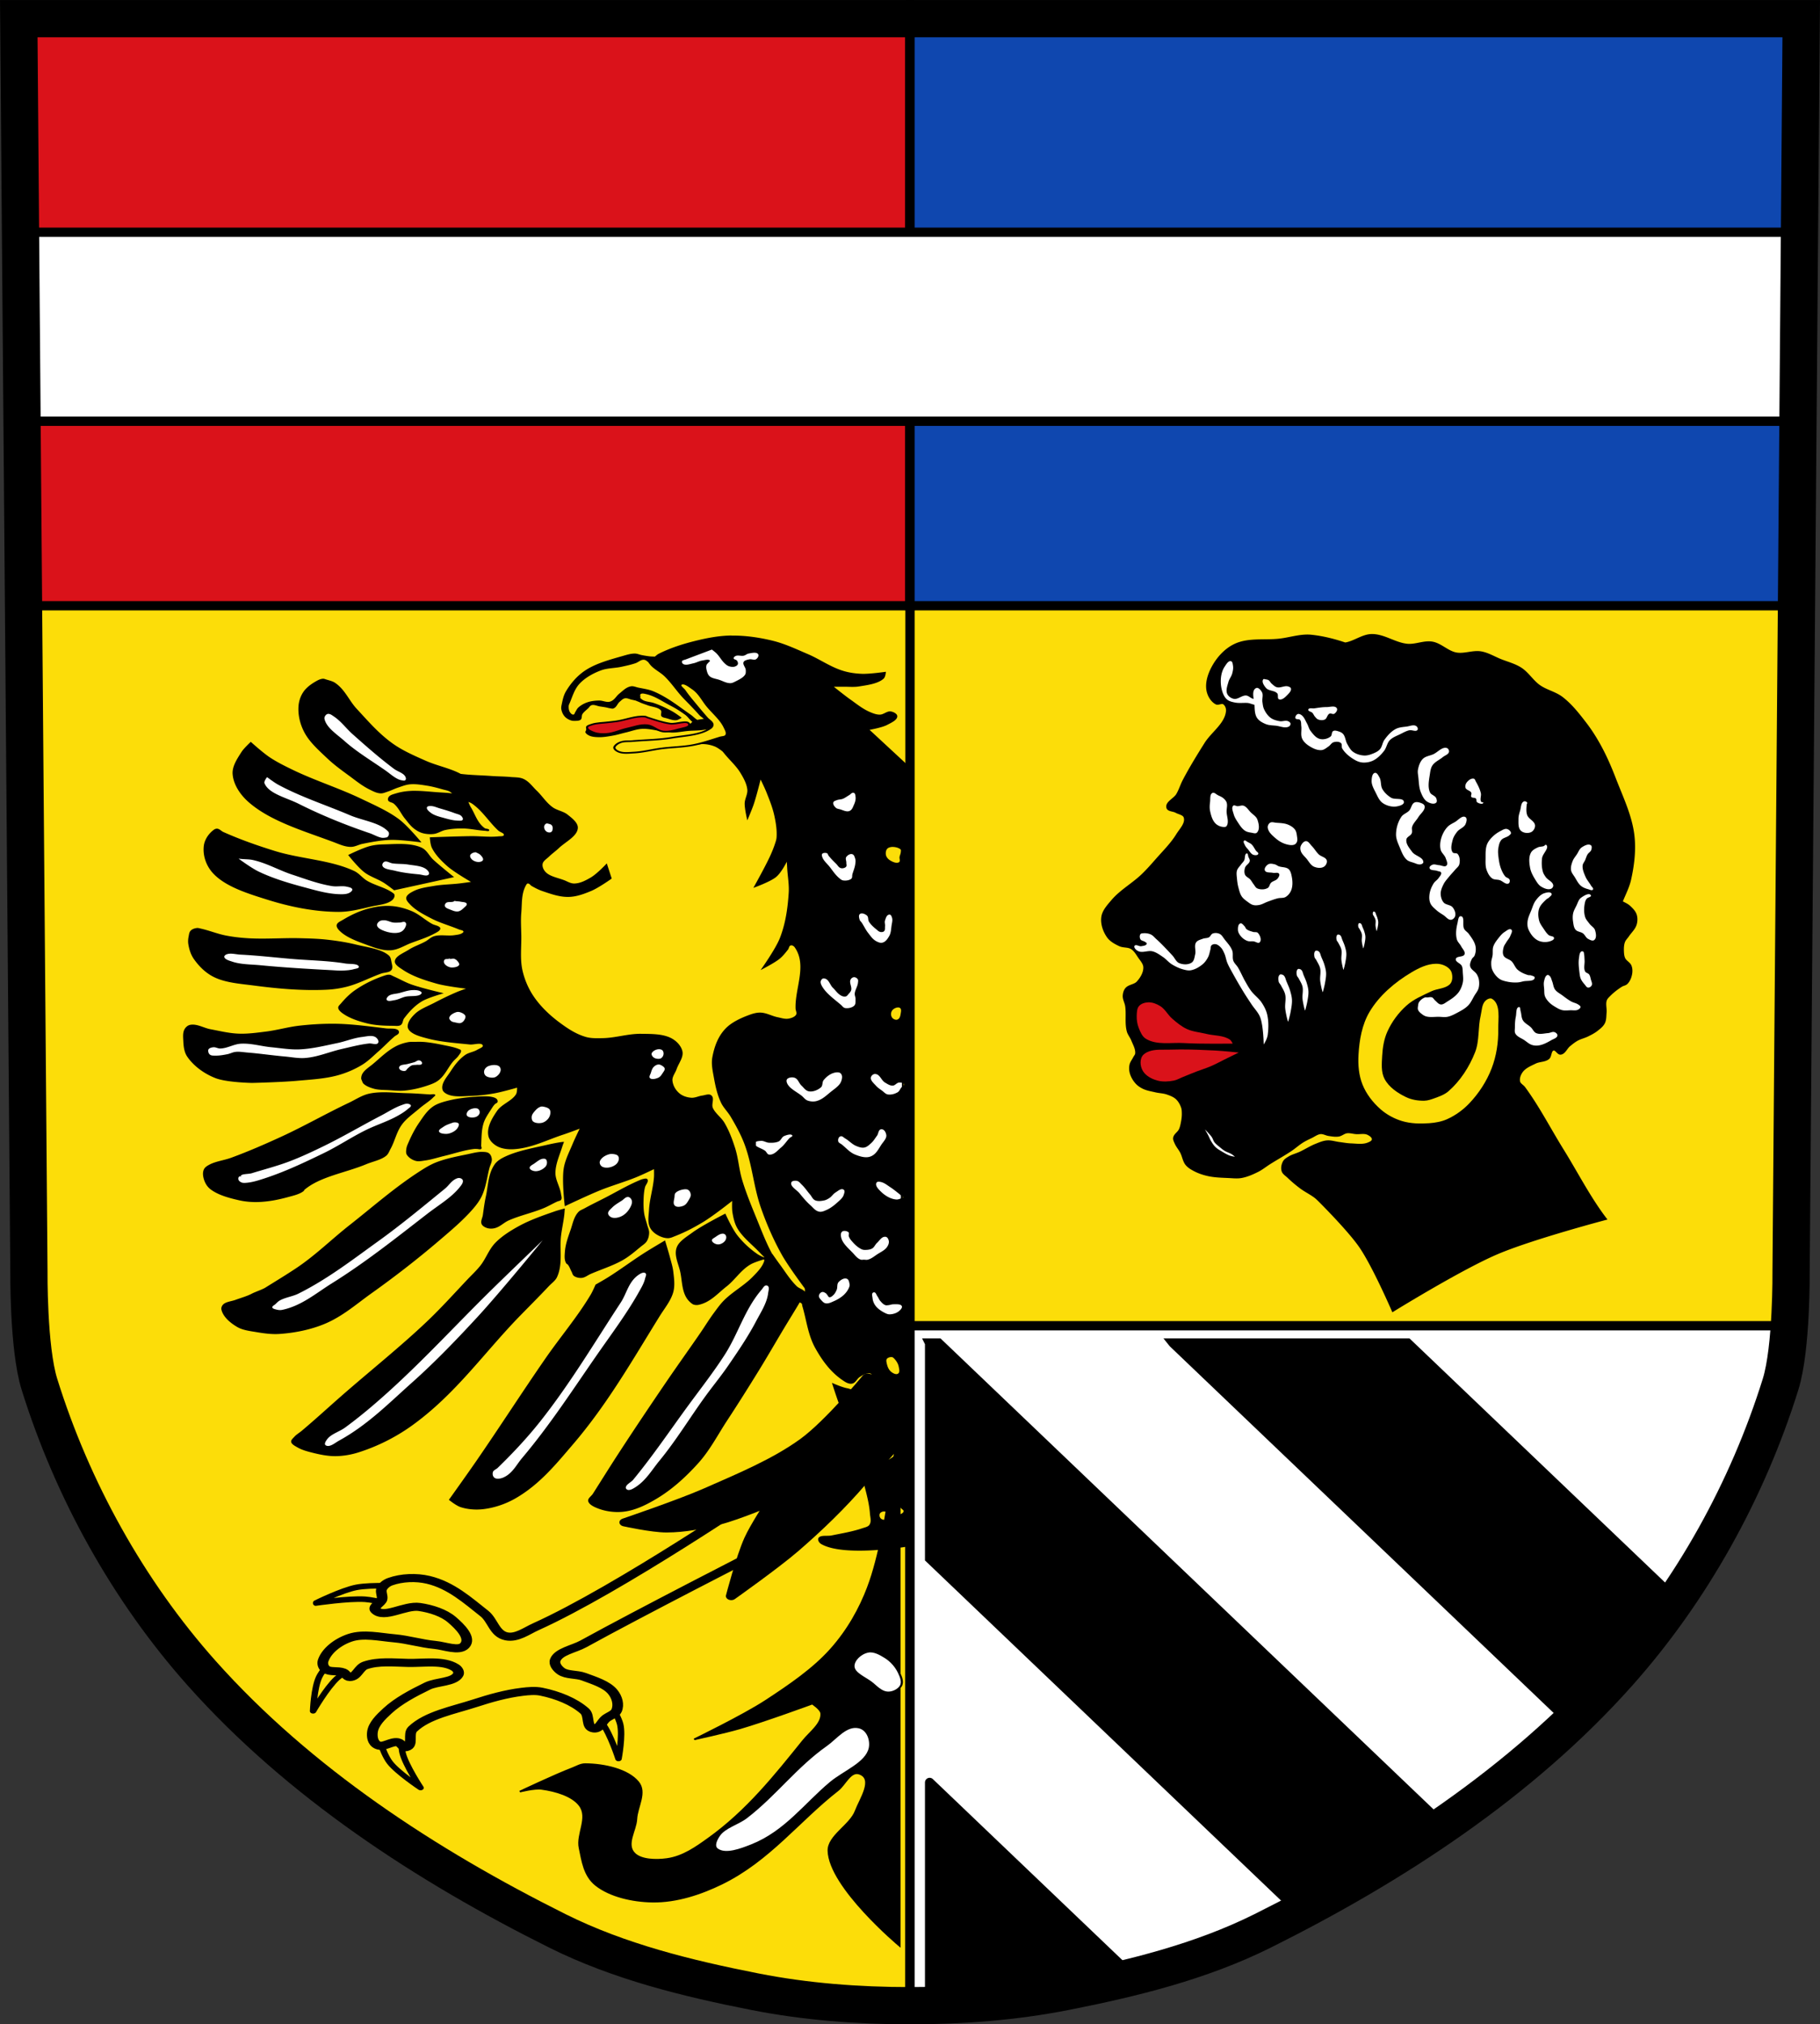
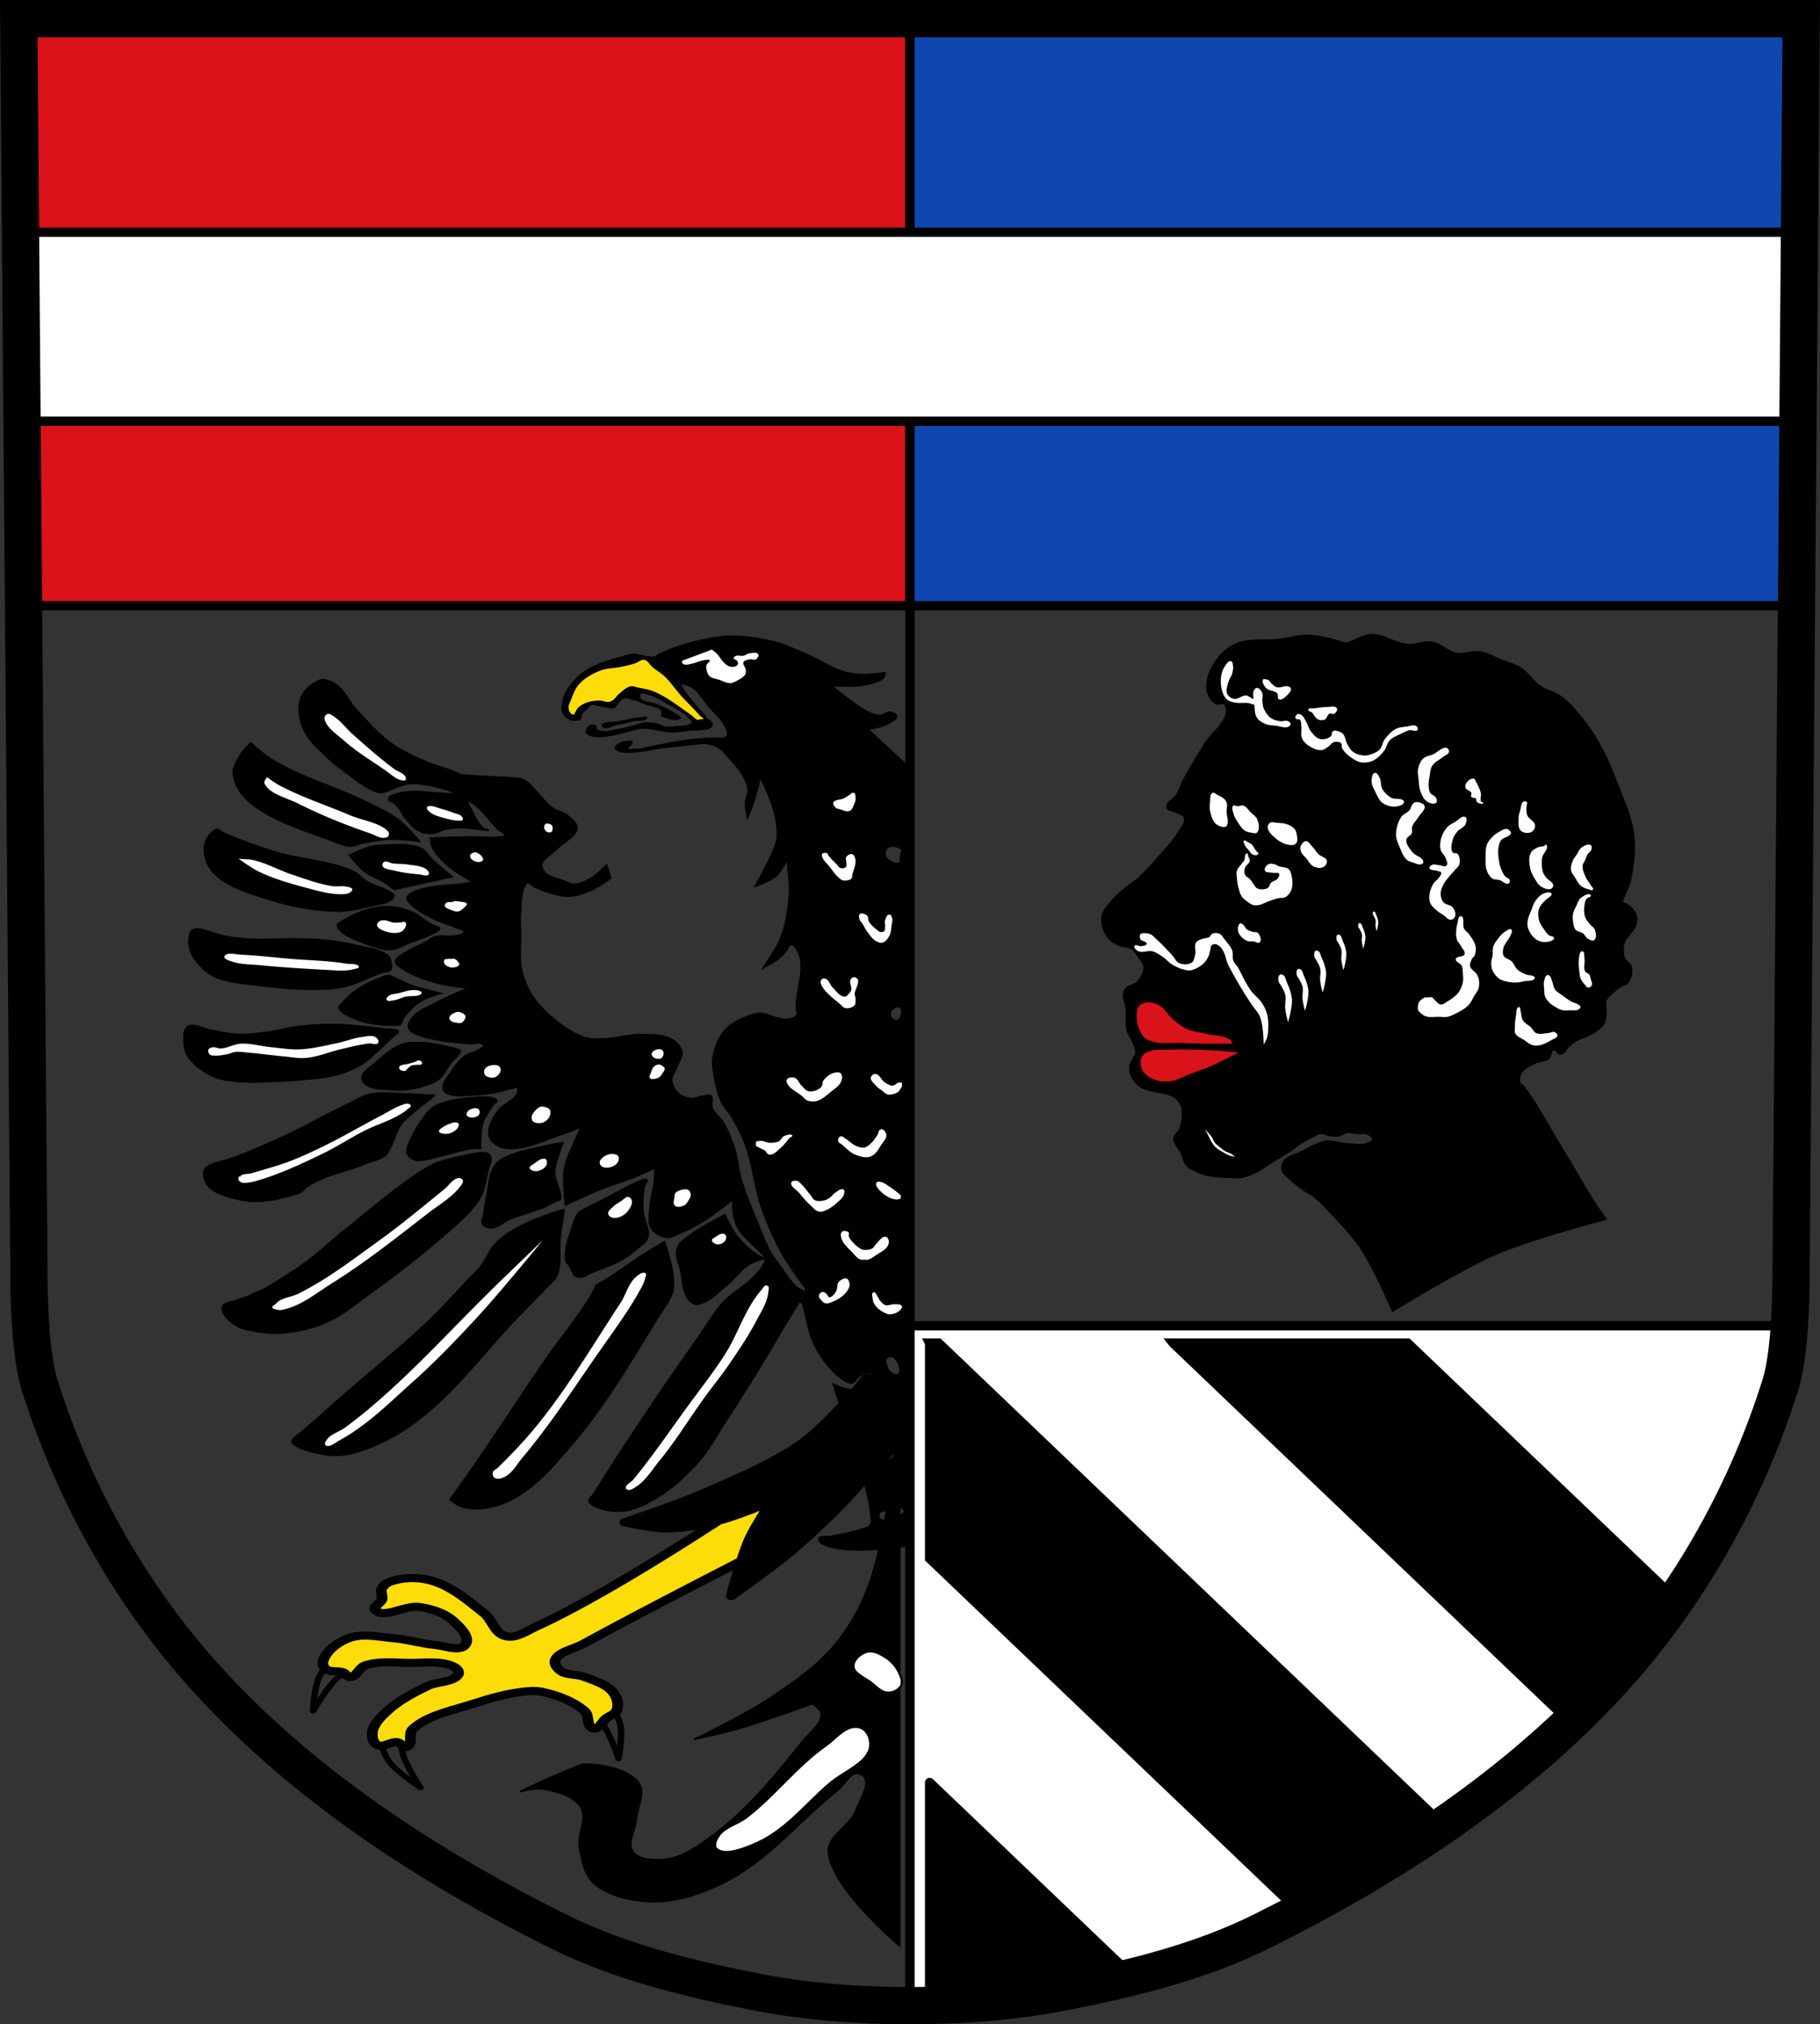
<svg xmlns="http://www.w3.org/2000/svg" width="977.5" height="1087.15" viewBox="0 0 977.502 1087.155">
  <rect x="0" y="0" width="977.502" height="1087.155" fill="#333333" stroke="none" />
-   <path d="m488.75 10-4.088.023H10.082l5.445 688.67s.93 30.426 5.631 44.684c18.579 56.35 47.676 110.91 87.15 155.22 52.3 58.704 120.66 103.26 191.01 138.36 33.16 16.542 69.883 25.557 106.24 32.709 27.32 5.374 55.35 7.394 83.19 7.49 27.843-.096 55.874-2.116 83.19-7.49 36.36-7.152 73.08-16.17 106.24-32.709 70.35-35.1 138.72-79.66 191.01-138.36 39.47-44.3 68.57-98.87 87.15-155.22 4.701-14.257 5.631-44.684 5.631-44.684l5.445-688.67H492.834L488.746 10" fill="#fcdd09" />
  <g stroke="#000">
-     <path d="m216.32 851.91-2.684 10.749s-11.548-3.374-17.631-3.777c-8.827-.585-26.441 2.034-26.441 2.034s13.932-6.888 21.848-8.425c8.05-1.562 24.915-.581 24.915-.581z" fill="none" stroke-linejoin="round" stroke-width="3" />
    <g stroke-linecap="round" stroke-width="5">
      <path d="M488.75 9.986v315.32H12.63l-2.553-315.3H484.657l4.088-.023z" fill="#da121a" />
      <path d="M488.75 1077.159V10.009" fill="none" />
      <path d="M488.75 711.999v365.15c27.843 0 55.874-2.116 83.19-7.49 36.36-7.152 73.08-16.17 106.24-32.709 70.35-35.1 138.72-79.66 191.01-138.36 39.47-44.3 69.49-98.57 87.15-155.22 2.541-8.156 3.932-20.17 4.701-31.375h-472.29z" fill="#fff" />
      <path d="M499.29 721.299v115.66l201.44 192.4c26.532-13.917 52.6-29.28 77.39-46.38l-273.98-261.69h-4.854zm130.8 0 216.19 206.49c8.241-7.924 16.186-16.13 23.778-24.654 11.707-13.14 22.555-27.18 32.476-41.914l-146.5-139.93h-125.95zm-130.8 235.96v119.89c27.13 0 54.45-2.062 81.08-7.299 10.01-1.969 20.04-4.091 30.02-6.473l-111.1-106.12" />
      <path d="M488.75 10v315.32h476.12l2.553-315.3H492.843l-4.088-.023z" fill="#0f47af" />
      <path d="m11.01 124.739.822 101.5h953.84l.822-101.5H11.014z" fill="#fff" />
    </g>
    <path d="m488.75 10-4.088.023H10.082l5.445 672.67s-.412 41.29 5.631 60.684c17.652 56.65 47.676 110.91 87.15 155.22 52.3 58.704 120.66 103.26 191.01 138.36 33.16 16.542 69.883 25.557 106.24 32.709 27.32 5.374 55.35 7.49 83.19 7.49 27.843 0 55.874-2.116 83.19-7.49 36.36-7.152 73.08-16.17 106.24-32.709 70.35-35.1 138.72-79.66 191.01-138.36 39.47-44.3 69.49-98.57 87.15-155.22 6.04-19.395 5.631-60.684 5.631-60.684l5.445-672.67H492.834z" fill="none" stroke-width="20" />
    <path d="M736.69 341.01c-4.967.08-9.327 3.815-14.215 4.547-5.903-1.988-11.922-3.5-18.09-4.16a20.503 20.503 0 0 0-2.113-.113c-4.93-.019-9.852 1.562-14.779 2.152l.016.008c-8.153.977-17.07-.674-24.461 2.912-4.939 2.398-8.995 6.84-11.648 11.646-2.117 3.835-3.706 8.505-2.912 12.813.507 2.753 2.191 5.672 4.66 6.99 1.198.641 2.942-.748 4.076 0 1.234.814 1.883 2.604 1.748 4.076-.64 6.97-7.932 11.54-11.648 17.471-4.067 6.489-8.098 13.02-11.648 19.801-1.289 2.463-2.07 5.185-3.494 7.572-1.492 2.501-5.91 4.154-5.24 6.988.399 1.688 3.144 1.479 4.658 2.328 1.598.896 4.119 1.162 4.66 2.912 1 3.239-2.302 6.43-4.078 9.318-3.034 4.933-7.248 9.04-11.06 13.396-2.444 2.79-4.898 5.582-7.572 8.152-5.162 4.961-11.687 8.506-16.307 13.979-2.191 2.594-4.786 5.371-5.242 8.736-.487 3.594.845 7.502 2.912 10.482 1.505 2.17 4.01 3.543 6.406 4.66 1.995.932 4.539.437 6.406 1.602 1.725 1.075 2.796 2.973 3.932 4.658 1.164 1.729 2.852 3.45 2.912 5.533.085 2.931-1.666 5.841-3.641 8.01-1.582 1.735-4.615 1.687-6.113 3.494-.853 1.028-1.243 2.453-1.311 3.787-.096 1.893 1.03 3.657 1.311 5.531.669 4.473-.307 9.176.873 13.541.453 1.676 1.686 3.044 2.328 4.658.934 2.355 2.403 4.757 2.186 7.281-.075.865-.777 1.552-1.166 2.328-.631 1.262-1.591 2.407-1.893 3.785-.311 1.423-.242 2.965.146 4.369.533 1.926 1.589 3.742 2.912 5.24 1.034 1.172 2.38 2.083 3.785 2.768 2.086 1.016 4.439 1.359 6.697 1.893 2.02.477 4.153.489 6.115 1.164 1.806.622 3.691 1.328 5.098 2.621 1.348 1.24 2.299 2.934 2.912 4.66.393 1.106.421 2.321.436 3.494.018 1.463-.167 2.929-.436 4.367-.268 1.436-.544 2.902-1.166 4.223-.757 1.608-2.746 2.618-3.059 4.367-.168.939.358 1.889.729 2.768.77 1.825 2.154 3.333 3.059 5.096 1.062 2.069 1.316 4.587 2.766 6.406 1.125 1.412 2.771 2.359 4.367 3.203 2.321 1.226 4.862 2.058 7.426 2.621 3.571.784 7.268.85 10.92 1.02 2.279.106 4.598.399 6.844 0 3.054-.542 5.96-1.82 8.736-3.203 2.326-1.158 4.354-2.836 6.553-4.223 3.761-2.369 7.665-4.517 11.357-6.988 2.194-1.47 4.159-3.274 6.406-4.66 1.441-.889 2.987-1.598 4.512-2.328 1.627-.778 3.154-2.01 4.949-2.186 1.535-.149 2.986.806 4.512 1.02 1.733.242 3.515.574 5.242.291 1.547-.254 2.817-1.518 4.367-1.746 1.639-.241 3.3.308 4.951.438 2.134.167 4.482-.502 6.406.436 1.174.572 2.714 1.609 2.621 2.912-.082 1.136-1.561 1.773-2.621 2.186-2.852 1.11-6.115.544-9.174.436-2.051-.073-4.078-.472-6.115-.727-2.234-.278-4.453-1.055-6.697-.873-2.02.164-3.938.999-5.824 1.746-3.03 1.2-5.78 3-8.736 4.367-1.915.885-4.03 1.372-5.824 2.477-1.027.631-2.179 1.275-2.766 2.328-.812 1.457-1.217 3.356-.729 4.951.442 1.446 1.97 2.299 3.059 3.348a69.542 69.542 0 0 0 6.697 5.676c2.556 1.909 5.498 3.273 8.01 5.242.784.615 2.184 2.039 2.184 2.039s15.672 15.564 21.852 24.637c7.216 10.594 17.43 34.28 17.43 34.28s36.26-22.413 55.777-30.793c18.854-8.097 58.68-18.592 58.68-18.592-8.726-11.392-15.454-24.685-23.13-37.06-6.92-11.145-12.919-22.907-20.676-33.486-.834-1.138-2.452-1.827-2.766-3.203-.413-1.814.366-3.881 1.455-5.389 1.704-2.357 4.665-3.533 7.279-4.805 2.208-1.074 5.098-.765 6.99-2.328 1.374-1.136.905-4.175 2.619-4.66 1.442-.408 2.444 2.368 3.932 2.184 2.113-.261 3.02-3.01 4.66-4.367 1.34-1.106 2.704-2.213 4.223-3.059 1.788-.995 3.846-1.419 5.676-2.328 1.715-.851 3.446-1.726 4.949-2.912 1.428-1.125 2.975-2.303 3.785-3.932.831-1.672.708-3.674.875-5.533.199-2.224-.603-4.593.145-6.697.371-1.043 1.259-1.835 2.039-2.621 1.874-1.889 4.02-3.524 6.262-4.951.916-.582 2.149-.683 2.912-1.455 1.251-1.266 1.986-3.058 2.328-4.805.29-1.479.275-3.117-.291-4.512-.646-1.595-2.602-2.38-3.348-3.932-.556-1.158-.678-2.501-.729-3.785-.07-1.757-.028-3.593.582-5.242.449-1.212 1.461-2.132 2.184-3.203 1.37-2.031 3.368-3.771 4.078-6.115.506-1.672.561-3.586 0-5.24-.59-1.738-2.01-3.112-3.35-4.369-1.178-1.109-2.784-1.72-4.195-2.539 1.574-3.98 3.635-7.818 4.563-11.994 1.726-7.772 2.707-15.919 1.742-23.822-1.284-10.517-6.06-20.328-9.877-30.21-2.218-5.741-4.634-11.431-7.553-16.85-2.395-4.446-5.059-8.776-8.133-12.783-3.838-5-7.785-10.1-12.783-13.943-3.639-2.799-8.461-3.727-12.201-6.391-3.683-2.623-6.087-6.831-9.877-9.297-3.347-2.177-7.338-3.148-11.04-4.646-3.467-1.404-6.767-3.459-10.457-4.068-4.399-.727-8.986 1.431-13.363.582-4.595-.891-8.17-5.02-12.783-5.811-4.407-.756-8.908 1.563-13.361 1.162-6.598-.594-12.55-5.335-19.17-5.229z" fill-rule="evenodd" />
  </g>
  <path d="M616.67 538.31c-1.771.076-3.769.658-4.922 2-1.166 1.362-1.171 3.447-1.231 5.239-.072 2.184.275 4.434 1.072 6.469.852 2.174 1.86 4.632 3.85 5.853 5.853 3.593 13.624 1.877 20.479 2.303 8.708.541 26.17.299 26.17.299s-.798-1.65-1.529-2.145c-3.587-2.427-8.434-2.038-12.639-3.076-3.492-.862-7.189-1.121-10.459-2.619-2.912-1.335-5.432-3.445-7.858-5.537-2.364-2.039-3.815-5.142-6.469-6.784-1.918-1.188-4.215-2.1-6.469-2m17.488 25.296c-2.079.004-4.163.036-6.238.106-3.603.121-7.391-.308-10.778.932-1.418.519-2.89 1.34-3.692 2.619-.829 1.322-.984 3.077-.773 4.623.23 1.683.986 3.363 2.145 4.606 1.801 1.933 4.386 3.187 6.944 3.85 2.782.721 5.79.536 8.614 0 1.788-.34 3.392-1.329 5.079-2 2.416-.964 4.815-1.982 7.242-2.918 2.499-.964 5.079-1.725 7.541-2.778 2.575-1.1 5.03-2.46 7.541-3.692l7.541-3.692s-8.296-.854-12.465-1.072c-6.227-.326-12.465-.591-18.703-.58" fill="#da121a" />
-   <path d="M771.21 517.59c-4.588.033-9.124 2.237-13.08 4.588-8.921 5.304-17.374 12.431-22.641 21.375-3.998 6.789-5.397 15.04-5.853 22.905-.313 5.382.15 11.03 2.162 16.03 2.039 5.068 5.566 9.613 9.668 13.219 3.307 2.906 7.363 5.102 11.584 6.364 4.686 1.4 9.747 1.496 14.625 1.142 3.252-.236 6.569-.829 9.545-2.162 4.467-2 8.581-4.979 11.953-8.528 5.096-5.361 9.292-11.8 11.953-18.703 2.568-6.66 3.687-13.974 3.569-21.11-.092-5.537 1.428-13.402-3.305-16.278-1.055-.641-2.681.161-3.569 1.02-1.986 1.92-1.913 5.205-2.549 7.892-1.541 6.513-.584 13.601-3.041 19.828-3.092 7.833-7.915 15.328-14.256 20.864-2.143 1.87-4.956 2.841-7.629 3.814-1.721.626-3.513 1.245-5.344 1.283-3.326.069-6.789-.477-9.791-1.916-4.557-2.186-9.227-5.32-11.584-9.791-1.948-3.695-1.497-8.293-1.266-12.465.245-4.417.977-8.939 2.795-12.971 2.381-5.28 5.976-10.142 10.301-13.992 3.829-3.409 8.727-5.448 13.36-7.647 3.201-1.519 7.426-1.309 9.932-3.814.835-.835 1.209-2.125 1.266-3.305.076-1.582-.24-3.363-1.266-4.57-1.573-1.85-4.203-2.918-6.627-3.059-.306-.018-.608-.02-.914-.017" fill="#fcdd09" />
  <g fill="#fff">
    <path d="M660.864 355.053c-1.304-.036-2.303 1.776-3.076 2.918-1.143 1.688-1.775 3.758-2.004 5.783-.31 2.74-.026 5.611.896 8.21.502 1.413 1.273 2.84 2.444 3.78 1.17.936 2.747 1.276 4.219 1.564 2.182.426 4.442.084 6.662.21 1.142.065 2.563.774 3.744.967.01.126.03.249.035.37.116 2.26.106 4.759 1.336 6.662 1.038 1.605 2.908 2.614 4.677 3.34 1.734.712 3.69.688 5.554.897 2.287.256 4.865 1.53 6.891.439.526-.283.958-.973.88-1.564-.084-.623-.756-1.078-1.337-1.319-1.368-.568-2.988.257-4.447 0-1.708-.3-3.49-.766-4.887-1.793-1.575-1.159-2.727-2.885-3.551-4.658-.576-1.239-.7-2.654-.88-4.008-.222-1.693.585-3.6-.228-5.097-.531-.98-1.63-2.347-2.672-2.32-.149.004-.294.022-.439.088-1.897.865-1.738 3.339-1.371 5.818a4.534 4.534 0 0 1-.844-.263c-1.065-.458-1.958-1.43-3.111-1.547-2.288-.233-4.422 2.213-6.68 1.775-1.454-.282-2.958-1.315-3.551-2.672-.865-1.979.107-4.348.668-6.434.422-1.569 1.58-2.879 2.004-4.447.37-1.366.666-2.824.44-4.219-.144-.884-.233-2.25-1.108-2.444a1.447 1.447 0 0 0-.264-.035M678.881 364.683c-.172-.003-.324.04-.422.176-.958 1.33.464 3.428 1.547 4.658 1.467 1.666 4.582 1.204 6.013 2.9.694.825-.116 2.696.879 3.112 1.712.717 3.598-1.336 4.887-2.672.805-.834 1.844-1.986 1.564-3.111-.153-.619-.951-.936-1.564-1.108-1.931-.541-4.06.967-5.994.44-1.131-.308-2.01-1.225-2.883-2.005-.587-.524-.9-1.354-1.565-1.775-.455-.289-1.013-.365-1.546-.44-.275-.038-.627-.17-.914-.175M715.585 379.466c-1.042.039-2.196.289-3.13.281-2.159-.017-4.315.345-6.45.668-1.121.17-3.055-.433-3.323.669-.224.921 1.574 1.076 2.215 1.775.542.59.808 1.402 1.336 2.004.52.592 1.039 1.27 1.776 1.547 1.109.417 2.485.518 3.55 0 1.187-.577 1.258-2.535 2.444-3.111.8-.389 1.924.48 2.672 0 .894-.572 1.854-1.957 1.336-2.883-.455-.814-1.384-.988-2.426-.95" />
    <path d="M697.394 383.42a1.161 1.161 0 0 0-.493.106c-.747.356-1.414 1.446-1.107 2.215.321.806 1.878.24 2.443.897.739.86.519 2.199.669 3.322.293 2.208-.452 4.64.439 6.68.734 1.68 2.233 3.004 3.78 3.99 1.974 1.26 4.327 2.408 6.662 2.215 1.42-.117 2.596-1.192 3.78-1.986.96-.644 1.563-1.9 2.671-2.232 1.285-.387 2.988-.435 3.99.457.739.657.168 2.031.669 2.883 1.568 2.667 4.206 4.684 6.89 6.221 1.282.734 2.746 1.256 4.22 1.336 1.885.103 3.863-.268 5.554-1.107 2.303-1.144 4.186-3.101 5.783-5.114 1.359-1.714 1.588-4.214 3.112-5.783 1.549-1.595 3.795-2.344 5.783-3.34 1.513-.758 3.01-1.605 4.658-1.986 1.445-.335 3.61.996 4.447-.229.397-.58-.089-1.605-.668-2.004-1.405-.967-3.425 0-5.113.229-2.031.267-4.19.367-5.994 1.336-2.447 1.312-4.37 3.514-5.994 5.765-1.106 1.531-1.186 3.707-2.444 5.113-.931 1.043-2.276 1.7-3.569 2.233-1.545.637-3.217 1.19-4.887 1.108-2.105-.104-4.289-.764-5.994-2.005-1.413-1.028-2.25-2.697-3.111-4.218-.948-1.677-.956-3.887-2.215-5.344-.563-.654-1.409-1.058-2.233-1.319-.99-.313-2.216-.757-3.111-.228-.913.54-.513 2.214-1.336 2.883-1.533 1.246-3.848 1.814-5.766 1.336-2.19-.547-3.753-2.647-5.113-4.448-.84-1.11-1.091-2.567-1.775-3.779-.92-1.628-1.57-3.602-3.111-4.658-.423-.29-.995-.552-1.512-.545M776.184 401.595c-2.188.04-4.253 2.521-6.398 3.48-1.847.827-4.112 1.027-5.555 2.444-1.513 1.487-2.256 3.7-2.654 5.784-.267 1.383.057 2.818.21 4.218.294 2.687.318 5.494 1.336 7.999.783 1.922 1.76 4.068 3.552 5.113 1.348.789 3.52 1.49 4.676.44.603-.549.324-1.7 0-2.444-.606-1.394-2.735-1.718-3.34-3.112-1.33-3.057-.484-6.704 0-10.002.224-1.53.47-3.165 1.335-4.447 1.327-1.965 3.733-2.93 5.555-4.447 1.13-.941 3.085-1.435 3.34-2.883.133-.75-.4-1.765-1.125-2.004a2.744 2.744 0 0 0-.931-.14M738.67 415.056c-.067 0-.14.004-.21.017-1.499.294-1.725 2.693-1.776 4.22-.075 2.272 1.197 4.42 2.216 6.45 1.003 2.003 1.933 4.286 3.779 5.555 2.132 1.466 5.01 2.218 7.559 1.776 1.478-.256 3.977-.957 3.78-2.444-.316-2.392-4.833-.974-6.891-2.233-1.877-1.147-3.592-2.743-4.676-4.658-1.053-1.86-.494-4.362-1.547-6.221-.532-.94-1.217-2.457-2.233-2.461M791.035 418.138c-1.233.026-2.493 1.051-3.252 2.04-.603.783-.977 1.961-.669 2.9.427 1.298 2.541 1.43 3.112 2.672.31.673-.425 1.608 0 2.215.497.71 1.839.258 2.443.88.49.503.112 1.574.669 2.003.88.681 3.093 1.315 3.34.229.088-.389-.876-.115-1.108-.44-.903-1.268.121-3.158-.228-4.676-.506-2.199-1.566-4.256-2.672-6.221-.313-.555-.487-1.4-1.108-1.547a2.115 2.115 0 0 0-.527-.053M651.566 425.75c-.126.01-.263.044-.387.105-1.49.737-1.053 3.168-1.266 4.817-.206 1.594-.333 3.261 0 4.834.52 2.445 1.232 5.13 3.041 6.856 1.183 1.125 2.936 1.783 4.57 1.775.456-.002 1.01-.133 1.266-.51 1.47-2.171 0-5.252 0-7.875 0-1.607.522-3.295 0-4.816-.313-.913-1.04-1.661-1.775-2.286-.808-.687-1.821-1.071-2.778-1.53-.868-.416-1.793-1.446-2.672-1.37M818.93 430.317a1.073 1.073 0 0 0-.475.088c-1.614.704-1.496 3.2-2.004 4.887-.436 1.446-.902 2.936-.897 4.447.007 2.193-.28 4.95 1.336 6.434 1.373 1.262 3.891 1.512 5.555.668 1.212-.615 2.097-2.194 2.004-3.551-.16-2.32-3.434-3.366-4.219-5.555-.65-1.814-.427-3.866-.228-5.783.031-.304.37-.609.228-.88-.22-.42-.788-.734-1.301-.755M760.693 430.761c-.4.027-.785.129-1.125.317-1.458.803-1.558 2.982-2.672 4.219-1.2 1.332-3.21 1.858-4.219 3.34-1.873 2.75-2.864 6.216-2.883 9.545-.013 2.39 1.058 4.687 1.986 6.89.993 2.354 1.883 4.953 3.78 6.663.96.866 2.339 1.163 3.568 1.565 1.299.423 2.663 1.2 3.99.879.563-.137 1.322-.53 1.337-1.108.07-2.725-4.388-3.353-5.994-5.555-1.445-1.98-3.45-4.233-3.111-6.662.203-1.456 2.326-1.979 2.882-3.34.45-1.1-.145-2.424.229-3.551.64-1.93 2.272-3.374 3.322-5.114 1.181-1.959 3.833-3.76 3.34-5.994-.217-.983-1.485-1.463-2.443-1.775-.494-.16-1.042-.294-1.583-.317-.135 0-.27-.009-.404 0M662.833 432.516a.67.67 0 0 0-.475.194c-1.108 1.048-.145 3.096.247 4.57.388 1.463 1.207 2.796 2.039 4.06 1.155 1.757 2.308 3.657 4.06 4.818.96.635 2.15.848 3.288 1.02 1.004.15 2.328.704 3.059 0 1.704-1.646 1.076-4.881.246-7.102-.607-1.626-2.323-2.587-3.551-3.815-1.227-1.227-2.176-2.976-3.814-3.55-1.042-.366-2.185.264-3.288.246-.574-.01-1.27-.445-1.81-.44M786.073 438.586c-1.54.103-3.225 2.094-4.728 2.935-1.399.783-2.93 1.486-4.008 2.672-1.582 1.742-2.725 3.955-3.34 6.222-.523 1.931-.71 4.056-.211 5.994.43 1.673 2.12 2.81 2.672 4.447.429 1.271 1.361 3.016.44 3.99-.919.97-2.676-.132-4.009-.21-1.185-.07-2.455-.686-3.55-.229-.728.303-1.742 1.013-1.548 1.775.37 1.454 2.83 1 4.219 1.565.676.274 1.73.196 1.986.879.374.992-.73 2.019-1.318 2.9-.728 1.09-1.98 1.77-2.672 2.883-1.09 1.752-1.93 3.74-2.215 5.783-.226 1.62-.209 3.387.439 4.887.664 1.543 2.072 2.658 3.322 3.78 1.148 1.03 2.491 1.807 3.78 2.654 1.305.859 2.452 2.587 4.007 2.444.993-.092 1.94-1.029 2.216-1.986.446-1.555-.325-3.413-1.336-4.676-1.16-1.45-3.696-1.249-4.887-2.672-1.052-1.258-1.526-3.02-1.547-4.659-.024-1.78.748-3.523 1.547-5.113.784-1.562 2.016-2.856 3.11-4.219.987-1.227 2.113-2.333 3.112-3.55.77-.94 1.934-1.724 2.233-2.901.46-1.817.317-4.125-.897-5.555-.606-.714-2.124-.118-2.672-.879-1.3-1.803-.553-4.511 0-6.662.42-1.638 1.393-3.123 2.444-4.448 1.238-1.561 3.636-2.187 4.447-4.007.512-1.15 1.06-3.101 0-3.78a1.664 1.664 0 0 0-1.037-.264M683.308 441.573c-.418-.007-.81.064-1.16.28-.805.498-1.35 1.59-1.266 2.532.228 2.528 2.636 4.457 4.57 6.1 1.674 1.42 3.705 2.518 5.837 3.04 1.314.323 2.835.575 4.06 0 .599-.28 1.041-.907 1.266-1.529.317-.875.129-1.855 0-2.777-.17-1.22-.315-2.557-1.02-3.569-.9-1.291-2.344-2.17-3.797-2.777-1.976-.826-4.21-.85-6.345-1.02-.686-.055-1.449-.271-2.145-.282M808.922 445.156c-1.017-.025-2.04.654-2.97 1.125a17.53 17.53 0 0 0-4.658 3.409c-1.108 1.144-2.145 2.458-2.69 3.954-.822 2.261-.703 4.767-.72 7.172-.015 2.102-.158 4.307.527 6.293.607 1.757 1.533 3.598 3.06 4.659 1.107.77 2.66.511 3.954.896 1.65.491 3.302 2.581 4.834 1.793.606-.312.762-1.322.545-1.968-.313-.93-1.699-1.047-2.338-1.794-1.059-1.243-1.764-2.778-2.338-4.306-.668-1.78-1.003-3.687-1.248-5.572-.215-1.663-.424-3.37-.176-5.028.244-1.628.572-3.386 1.617-4.658 1.056-1.284 3.079-1.394 4.307-2.514.38-.347.939-.735.897-1.248-.084-1.012-1.176-1.921-2.163-2.163a2.088 2.088 0 0 0-.439-.052M668.65 451.36a.56.56 0 0 0-.458.14c-.658.56.158 1.745.51 2.532.345.773.957 1.382 1.512 2.022.94 1.084 1.684 2.643 3.059 3.059.825.25 2.214.292 2.53-.51.269-.677-.846-1.18-1.265-1.775-.77-1.094-1.317-2.381-2.285-3.305-.578-.551-1.324-.912-2.04-1.266-.485-.24-1.067-.822-1.564-.896M701.432 451.748c-1.257.027-2.267 1.381-2.777 2.532-.377.85-.294 1.912 0 2.795.535 1.605 1.952 2.766 3.04 4.06 1.272 1.512 2.248 3.542 4.061 4.325 1.632.705 3.83.958 5.327 0 1.02-.653 1.82-2.129 1.53-3.305-.436-1.757-3.018-2.051-4.325-3.304-1.431-1.372-2.395-3.169-3.797-4.57-.935-.935-1.737-2.56-3.06-2.532M852.995 453.593c-1.167.088-2.49.838-3.445 1.477-1.281.857-1.801 2.496-2.655 3.78-.773 1.163-1.728 2.247-2.232 3.55-.598 1.545-1.131 3.25-.88 4.888.218 1.408 1.255 2.567 2.005 3.78 1.005 1.625 1.854 3.45 3.322 4.675 1.069.892 2.435 1.416 3.78 1.776.861.23 2.171.967 2.671.228.464-.686-.703-1.51-1.107-2.233-.892-1.597-2.182-2.976-2.9-4.658-.813-1.9-1.732-3.954-1.548-6.012.095-1.056.906-1.913 1.336-2.883.459-1.03.733-2.146 1.319-3.11.546-.9 1.693-1.438 2.004-2.444.24-.783.451-1.963-.21-2.444-.423-.307-.93-.409-1.46-.369M830.303 453.667c-.352-.056-.785.594-1.195.738-1 .351-2.148.224-3.111.668-1.44.664-3.02 1.482-3.762 2.883-1.25 2.36-.922 5.386-.458 8.016.393 2.222 1.493 4.281 2.672 6.205.907 1.48 1.852 3.114 3.34 4.007 1.558.935 3.657 1.82 5.327 1.108.643-.275 1.168-1.08 1.108-1.775-.174-1.986-2.841-2.818-3.99-4.448-.63-.894-1.266-1.83-1.565-2.882-.67-2.356-.735-4.9-.44-7.33.3-2.465 4.107-5.51 2.216-7.119a.273.273 0 0 0-.141-.07M669.707 458.341c-1.367.017-.832 2.629-1.512 3.814-.48.837-1.211 1.503-1.775 2.286-.714.99-1.686 1.873-2.04 3.04-.441 1.458-.125 3.054 0 4.571.128 1.539.361 3.078.756 4.57.44 1.657.84 3.393 1.794 4.817.767 1.144 1.932 1.978 3.04 2.795.947.698 1.907 1.47 3.042 1.776 1.062.287 2.223.203 3.304 0 1.606-.302 3.033-1.22 4.57-1.776 1.763-.635 3.511-1.315 5.327-1.775 1.416-.359 3.05-.01 4.307-.756 1.398-.829 2.52-2.28 3.059-3.814.896-2.555.622-5.486 0-8.122-.261-1.104-.656-2.316-1.53-3.04-1.422-1.18-3.604-.86-5.326-1.53-.706-.275-1.303-.828-2.04-1.002-1.152-.272-2.533-.607-3.55 0-1.073.64-2.256 2.134-1.776 3.287.578 1.384 2.861.94 4.325 1.266 1.086.242 2.693-.43 3.287.51.472.747-.224 1.843-.756 2.548-.847 1.125-2.557 1.287-3.551 2.286-.779.782-.82 2.242-1.775 2.795-1.613.934-3.874.97-5.59.246-.94-.396-1.39-1.485-2.022-2.285-.64-.81-1.11-1.756-1.793-2.531-.832-.944-2.267-1.399-2.778-2.55-.514-1.16-.388-2.587 0-3.796.444-1.386 2.315-2.13 2.531-3.569.12-.793-.47-1.535-.756-2.285-.229-.603-.13-1.783-.773-1.775M831.586 479.244c-.767.04-1.617.28-2.25.492-1.843.62-3.274 2.23-4.447 3.78-1.18 1.559-1.726 3.524-2.444 5.343-.773 1.961-1.776 3.9-2.004 5.995-.153 1.406-.1 2.918.457 4.218 1.036 2.415 2.752 4.812 5.097 5.994 1.922.97 4.396 1.1 6.451.458.906-.283 2.3-.831 2.215-1.775-.099-1.09-2.043-.865-2.883-1.565-1.093-.911-1.881-2.156-2.672-3.34-.938-1.406-2.022-2.792-2.443-4.43-.535-2.08-.694-4.418 0-6.451.665-1.95 2.296-3.459 3.78-4.887.458-.442 1.12-.65 1.564-1.108.557-.575 1.693-1.287 1.336-2.004-.299-.597-.99-.761-1.758-.72M853.13 480.211c-1.265.094-3.019 1.211-4.025 1.97-1.3.977-1.72 2.78-2.444 4.235-.68 1.367-1.473 2.722-1.775 4.22-.293 1.451-.226 2.982 0 4.446.225 1.46.378 3.097 1.336 4.22.967 1.136 2.798 1.09 3.99 1.986 1.048.787 1.53 2.26 2.672 2.9.989.554 2.435 1.35 3.34.668 1.426-1.073.993-3.648.44-5.344-.456-1.398-2-2.146-2.883-3.322-.9-1.2-2.019-2.341-2.444-3.78-.755-2.557-.612-5.402 0-7.998a4.5 4.5 0 0 1 .88-1.775c.596-.738 2.653-.943 2.232-1.793-.254-.513-.743-.676-1.318-.633M737.748 489.566a.292.292 0 0 0-.123.07c-.374.33-.335 1.01-.247 1.512.058.326.345.55.493.844.338.673.757 1.333.914 2.075.208.985-.082 2.018 0 3.023.048.595.163 1.191.281 1.775.082.407.299 1.196.299 1.196l.087-.088s.373-1.376.493-2.075c.15-.882.339-1.776.298-2.672-.033-.737-.234-1.455-.439-2.162-.2-.693-.513-1.35-.773-2.021-.144-.37-.206-.792-.44-1.108a.843.843 0 0 0-.387-.299c-.138-.048-.316-.103-.457-.07M784.346 492.058c-1.15.178-1.233 2.495-1.547 3.762-.691 2.79-1.08 5.85-.351 8.631.375 1.43 1.645 2.448 2.32 3.762.711 1.384 2.331 2.84 1.811 4.307-.59 1.665-4.352.777-4.676 2.514-.303 1.626 2.551 2.255 3.234 3.762.524 1.156.438 2.513.528 3.78.119 1.67.34 3.385 0 5.027-.397 1.915-1.141 3.818-2.32 5.38-1.538 2.034-3.755 3.508-5.924 4.85-1.116.692-2.28 1.743-3.586 1.618-1.24-.12-2.107-1.36-3.06-2.162-.581-.49-.913-1.326-1.616-1.617-.83-.344-1.793 0-2.69 0-.359 0-.733-.117-1.072 0-1.29.442-2.478 1.378-3.234 2.513-.379.569-.455 1.293-.545 1.97-.095.71-.263 1.493 0 2.161.418 1.064 1.423 1.829 2.337 2.514.643.482 1.384.878 2.163 1.072 2.148.538 4.413.146 6.627.177 1.555.02 3.15.303 4.676 0 1.841-.367 3.546-1.261 5.203-2.145 2.094-1.117 4.266-2.256 5.924-3.955 1.484-1.52 2.314-3.559 3.409-5.38.746-1.239 1.746-2.387 2.144-3.779.43-1.496.442-3.12.194-4.658-.163-1.009-.576-1.981-1.09-2.865-.94-1.616-3.15-2.49-3.586-4.307-.315-1.312.31-2.74.896-3.954.333-.69 1.15-1.085 1.442-1.793.642-1.558.853-3.375.528-5.028-.486-2.469-2.118-4.601-3.586-6.645-.717-.997-1.921-1.614-2.514-2.69-1.136-2.058.548-6.6-1.793-6.817a1.03 1.03 0 0 0-.247 0M730.222 495.76a.499.499 0 0 0-.37.105c-.496.426-.434 1.286-.316 1.934.077.42.454.729.65 1.107.45.867 1.005 1.717 1.213 2.672.276 1.27-.109 2.608 0 3.903.065.767.23 1.515.387 2.267.11.524.387 1.564.387 1.564l.123-.14s.492-1.755.65-2.655c.2-1.136.44-2.29.387-3.445-.043-.95-.308-1.884-.58-2.795-.266-.894-.69-1.737-1.037-2.602-.19-.477-.27-1.016-.58-1.424a1.11 1.11 0 0 0-.51-.387c-.12-.04-.266-.094-.404-.105M666.31 495.877c-.054.008-.105.035-.159.053-1.194.396-1.322 2.295-1.265 3.551.054 1.21.756 2.354 1.529 3.288.928 1.12 2.183 2.052 3.551 2.548 1.037.377 2.21.12 3.305.247 1.105.127 2.518 1.314 3.287.51 1.193-1.248.218-3.86-1.002-5.08-.61-.61-1.724-.254-2.548-.51-1.231-.382-2.56-.687-3.551-1.512-.47-.39-.589-1.098-1.02-1.53-.607-.606-1.324-1.67-2.127-1.564M810.874 499.01c-.895.081-1.954.989-2.76 1.495-1.289.81-2.29 2.039-3.234 3.234-1.13 1.433-2.3 2.921-2.865 4.658-.482 1.484-.163 3.13-.37 4.676-.168 1.268-.686 2.484-.72 3.762-.035 1.328.03 2.731.545 3.955.794 1.886 2.106 3.632 3.762 4.834 1.287.934 2.945 1.292 4.5 1.617 1.761.368 3.584.476 5.38.37.972-.059 1.92-.31 2.865-.546 2.13-.532 6.006.208 6.294-1.969.101-.773-1.25-1.006-1.987-1.265-.51-.18-1.08-.02-1.6-.176-1.998-.605-3.991-1.503-5.572-2.866-1.395-1.204-1.926-3.202-3.234-4.5-1.249-1.24-3.498-1.478-4.307-3.04-.687-1.33-.363-3.032 0-4.483.247-.987.93-1.828 1.442-2.708.676-1.162 1.671-2.152 2.145-3.409.405-1.077 1.429-2.673.545-3.408-.244-.204-.528-.256-.826-.229M652.708 501.086a4.471 4.471 0 0 0-1.389.281c-.88.343-1.18 1.544-2.004 2.005-.967.54-2.2.378-3.235.773-1.308.5-2.93.828-3.691 2.004-1.146 1.772.029 4.258-.458 6.311-.371 1.567-.527 3.54-1.845 4.465-1.85 1.299-4.704 1.18-6.784.299-1.64-.695-2.328-2.68-3.533-3.99-2.162-2.352-4.353-4.684-6.627-6.927a53.88 53.88 0 0 0-2.145-2.004c-.955-.844-1.772-1.94-2.936-2.46-1.325-.594-2.864-.773-4.306-.616-.436.047-.981.097-1.231.457-.526.76-.467 1.98 0 2.778.475.813 1.71.801 2.46 1.371.348.263 1.007.503.932.932-.184 1.063-1.873 1.197-2.935 1.389-1.167.21-2.598-1.043-3.534-.317-.247.191-.258.636-.158.931.339.997 1.323 1.759 2.303 2.145 2.292.904 5.013-.604 7.4 0 2.093.53 3.909 1.884 5.696 3.094 1.66 1.123 2.924 2.77 4.623 3.832 1.909 1.194 3.983 2.185 6.153 2.778 1.345.367 2.777.708 4.149.457 2.325-.426 4.517-1.716 6.328-3.234 1.235-1.035 2.182-2.399 2.918-3.832.637-1.242.846-2.667 1.23-4.008.22-.766.058-1.753.616-2.32.524-.534 1.422-.717 2.163-.616 1.072.146 2 .934 2.76 1.704.92.935 1.47 2.177 2.003 3.375.7 1.573.895 3.348 1.547 4.94.766 1.868 1.791 3.607 2.76 5.38a242.631 242.631 0 0 0 6.17 10.634c1.282 2.086 2.65 4.104 3.99 6.153 1.584 2.417 3.777 4.517 4.782 7.225 1.693 4.56 1.846 14.484 1.846 14.484s1.016-1.704 1.388-2.619c.343-.842.657-1.717.774-2.619.468-3.615.518-7.386-.317-10.934-.53-2.256-1.639-4.376-2.918-6.31-1.563-2.365-3.995-4.045-5.696-6.312-1.23-1.64-2.22-3.455-3.234-5.238-1.372-2.415-2.412-5.007-3.85-7.38-.744-1.23-1.955-2.205-2.46-3.552-.654-1.74.03-3.794-.616-5.537-.822-2.215-2.547-3.997-4.008-5.853-.853-1.085-1.528-2.489-2.778-3.077a4.876 4.876 0 0 0-2.303-.439M718.803 501.896c-.191-.015-.374.024-.51.14-.688.594-.603 1.805-.44 2.708.107.586.626 1.02.897 1.547.623 1.208 1.4 2.377 1.688 3.71.383 1.768-.15 3.626 0 5.43.09 1.07.31 2.133.528 3.182.15.731.527 2.163.527 2.163l.194-.176s.66-2.455.879-3.71c.277-1.585.619-3.19.545-4.798-.06-1.326-.432-2.633-.809-3.903-.37-1.245-.945-2.415-1.424-3.621-.264-.666-.378-1.42-.809-1.987-.18-.239-.421-.45-.703-.545a2.431 2.431 0 0 0-.562-.14M707.114 510.53c-.228-.017-.454.02-.616.159-.82.7-.723 2.133-.527 3.2.127.69.73 1.187 1.054 1.81.742 1.426 1.678 2.824 2.022 4.395.457 2.088-.18 4.286 0 6.416.106 1.26.374 2.488.633 3.727.18.862.65 2.566.65 2.566l.211-.21s.793-2.897 1.055-4.378c.33-1.871.721-3.761.633-5.658-.073-1.564-.5-3.108-.95-4.606-.44-1.47-1.136-2.849-1.704-4.272-.316-.785-.436-1.685-.95-2.356-.216-.282-.508-.52-.844-.633a2.878 2.878 0 0 0-.668-.158M849.603 510.896a.69.69 0 0 0-.264.088c-1.051.63-1.07 2.235-1.265 3.445-.42 2.613-.072 5.319.246 7.943.135 1.117.257 2.256.703 3.287.494 1.14 1.292 2.141 2.11 3.077.536.614.998 1.583 1.81 1.652.775.067 1.648-.558 1.97-1.265.437-.965-.22-2.12-.476-3.147-.228-.916-.388-1.912-.95-2.672-.522-.707-1.692-.789-2.109-1.564-.943-1.756-.179-3.988-.316-5.977-.085-1.232-.067-2.482-.317-3.692-.067-.324-.062-.719-.317-.931a1.131 1.131 0 0 0-.826-.246M697.635 520.352c-.227-.017-.453.02-.615.158-.82.7-.723 2.151-.528 3.217.128.69.731 1.188 1.055 1.81.742 1.427 1.678 2.806 2.022 4.378.457 2.088-.18 4.286 0 6.416.106 1.26.374 2.506.633 3.744.18.863.65 2.567.65 2.567l.21-.211s.794-2.897 1.056-4.377c.33-1.872.72-3.78.632-5.676-.072-1.564-.5-3.09-.95-4.588-.44-1.47-1.135-2.848-1.704-4.272-.315-.785-.435-1.685-.95-2.355-.215-.282-.507-.538-.843-.65a2.878 2.878 0 0 0-.668-.159M687.859 523.294a.838.838 0 0 0-.51.176c-.939.796-.821 2.446-.598 3.656.146.786.843 1.35 1.213 2.057.85 1.62 1.91 3.188 2.303 4.975.523 2.372-.206 4.875 0 7.295.122 1.433.425 2.847.72 4.254.207.98.74 2.919.74 2.919l.246-.247s.913-3.292 1.212-4.975c.378-2.126.822-4.294.721-6.451-.083-1.777-.575-3.518-1.09-5.22-.505-1.67-1.28-3.235-1.934-4.852-.361-.893-.52-1.91-1.108-2.672-.247-.32-.582-.61-.967-.739-.288-.096-.635-.192-.95-.176M831.265 523.592a.559.559 0 0 0-.158.036c-1.206.418-1.511 2.133-1.81 3.375-.338 1.4-.02 2.886.07 4.324.077 1.236-.023 2.53.404 3.692.45 1.22 1.3 2.293 2.197 3.234.93.975 2.065 1.73 3.217 2.427 1.214.732 2.47 1.49 3.85 1.81 1.454.338 2.99.116 4.483.07 1.339-.04 2.807.296 4.008-.298.598-.296 1.344-.826 1.336-1.494-.007-.574-.709-.934-1.178-1.266-1.12-.791-2.58-.985-3.78-1.652-1.693-.943-3.224-2.131-4.781-3.288-1.346-1-2.968-1.778-3.938-3.146-.915-1.29-.973-3.015-1.564-4.483-.377-.935-.547-2.036-1.266-2.742-.285-.281-.7-.621-1.09-.598M815.92 540.856c-1.793.02-1.399 3.327-1.775 5.08-.41 1.909-.5 3.882-.51 5.835 0 1.103-.289 2.34.247 3.305.968 1.746 3.182 2.428 4.834 3.551 1.32.897 2.541 2.058 4.06 2.549 1.211.39 2.543.457 3.797.246 2.356-.396 4.546-1.591 6.61-2.795 1.199-.7 3.144-1.15 3.287-2.531.08-.776-.782-1.501-1.512-1.776-1.12-.421-2.357.425-3.55.51-2.11.15-4.41.852-6.347 0-1.26-.555-1.811-2.094-2.795-3.059-1.369-1.343-3.328-2.158-4.324-3.797-.906-1.49-.747-3.415-1.266-5.08-.215-.69-.033-2.046-.756-2.038M647.15 606.529s1.136 1.98 1.67 2.988c.625 1.18 1.088 2.453 1.794 3.586.66 1.062 1.36 2.129 2.266 2.989 1.083 1.025 2.428 1.753 3.71 2.514 1.27.754 2.547 1.522 3.937 2.021.882.317 2.742.598 2.742.598s-1.068-.942-1.67-1.318c-1.238-.774-2.693-1.136-3.937-1.899-.896-.55-1.708-1.242-2.514-1.916-.994-.83-2.076-1.608-2.865-2.637-.63-.819-.857-1.879-1.424-2.742-.451-.686-1.023-1.3-1.565-1.916-.687-.783-2.144-2.267-2.144-2.267" />
  </g>
  <g fill-rule="evenodd" stroke="#000">
    <g fill="none" stroke-linejoin="round" stroke-width="2.612">
      <path d="m139.57 872.23 7.679 7.791s-7.756 5.274-10.713 8.836c-4.29 5.167-9.74 17.637-9.74 17.637s.349-12.603 2.501-18.409c2.189-5.905 10.273-15.854 10.273-15.854zM152.39 915.95l10.9-.923s-.903 9.336-.055 13.886c1.231 6.602 7.334 18.765 7.334 18.765s-9.468-8.325-12.556-13.693c-3.141-5.458-5.624-18.04-5.624-18.04zM244.44 896.15l-8.898 6.363s6.74 6.523 9.04 10.538c3.343 5.825 6.58 19.04 6.58 19.04s1.812-12.476.684-18.566c-1.147-6.192-7.409-17.378-7.409-17.378z" transform="matrix(1.319 0 0 1 .913 12.479)" />
    </g>
    <g stroke-width="4.353">
      <path d="M310.26 788.15s-58.954 52.903-92.79 73.02c-3.731 2.218-7.773 6.286-11.961 5.146-4.906-1.335-5.483-8.629-9.01-12.287-6.723-6.978-13.54-15.15-22.793-18.05-4.929-1.547-10.79-1.234-15.468.954-1.514.709-2.832 2.09-3.443 3.645-.718 1.823.463 3.963.048 5.878-.448 2.064-3.891 4.02-2.671 5.75 3.463 4.904 12.05-2.804 17.954-1.652 4.861.948 9.91 3.124 13.191 6.827 3.28 3.703 8.06 9.884 5.171 13.9-2.349 3.268-8.08.13-12.08-.355-5.606-.679-10.952-2.912-16.562-3.559-5.951-.683-12.485-2.713-17.97-.307-5.057 2.218-9.661 7.02-10.997 12.374-.375 1.502 0 3.416 1.093 4.513 1.722 1.727 4.962.594 7.11 1.751 1.065.574 1.458 2.485 2.662 2.465 2.954-.049 3.605-5 6.29-6.231 5.322-2.432 11.651-1.501 17.498-1.348 6.425.169 14.167-1.607 19.12 2.484 1.018.84 1.748 2.541 1.239 3.758-1.805 4.3-8.633 3.677-12.557 6.206-5.893 3.798-11.818 7.911-16.273 13.321-2.732 3.317-5.681 7.081-6.098 11.354-.24 2.452.055 5.795 2.171 7.07 2.369 1.421 5.45-2.204 8.141-1.573 1.396.327 2.059 3.069 3.419 2.61 3.17-1.07.569-7.04 2.639-9.668 5.978-7.575 16.526-10.119 25.404-13.922 6.173-2.644 12.567-5.05 19.2-6.109 2.584-.412 5.324-.744 7.851-.063 6.583 1.772 13.171 5.233 17.599 10.409 2.173 2.54.41 8.706 3.699 9.315 2.379.445 3.251-3.582 4.939-5.316 1.415-1.456 3.707-2.332 4.346-4.255 1.07-3.232.222-7.204-1.591-10.09-2.538-4.03-7.487-6.02-11.768-8.12-2.902-1.423-6.868-.744-9.234-2.941-1.565-1.456-2.954-3.879-2.388-5.935 1.276-4.636 7.585-5.93 11.479-8.76 23.11-16.79 70.49-48.727 70.49-48.727l18.39-22.305s-.725-5.388-2.55-7.14c-3.258-3.128-12.941-4.04-12.941-4.04z" fill="#fcdd09" transform="matrix(1.319 0 0 1 .913 12.479)" />
      <path d="M352.5 727.36s-15.429 24.635-25.839 34.575c-11.541 11.02-25.834 18.84-39.641 26.849-10.695 6.201-33.31 16.322-33.31 16.322s11.238 3.269 17.01 3.253c7.195-.019 14.352-1.898 21.18-4.166 7.572-2.515 21.582-10.348 21.582-10.348s-6.596 13.223-8.971 20.19c-3.391 9.956-7.451 30.659-7.451 30.659s17.711-16.521 25.686-25.606c9.832-11.202 19.07-23 27.19-35.49 7.337-11.279 17.83-22.06 19.34-35.427.676-5.976-4.897-17.37-4.897-17.37z" stroke-linejoin="round" transform="matrix(1.319 0 0 1 .913 12.479)" />
    </g>
    <path d="M384.15 346.18c-1.794 0-11.793 2.328-11.793 2.328l-11.793 3.686s-2.302 5.43-.253 6.593c2.052 1.163 8.459 1.552 9.996 2.717 1.537 1.163 11.278 7.955 12.561 8.924 1.282.97 7.943 3.103 13.587 2.133 5.641-.97 13.326-5.627 15.899-7.762 2.564-2.133 3.59-10.667 3.333-12.607-.257-1.94-7.695-5.434-8.973-5.434h-10.253c-2.82 0-10.509-.579-12.304-.579zM174.4 380.618c-1.726 0-5.696.653-5.696.653s6.212 13.06 6.73 14.232c.519 1.175 27.09 23.373 27.09 23.373s5.522 1.697 6.213 1.828c.69.131 7.419.13 7.419.13l6.555-1.956s2.244-4.441.691-5.746c-1.553-1.306-27.774-20.368-28.649-21.809-.863-1.436-10.354-10.05-11.389-10.177-1.034-.131-7.244-.523-8.969-.523zm-34.34 33.556s-3.103 7.833-3.103 8.747c0 .914 10.522 13.842 13.974 15.02 3.452 1.175 29.16 9.792 30.706 10.05 1.553.261 17.601 3 17.601 3l13.802-1.045s1.726-1.173 1.726-2.348c0-1.175-3.623-4.962-5-6.92-1.381-1.959-59.18-24.94-60.04-25.07-.863-.131-9.665-1.436-9.665-1.436zm300.78 2.195v27.05h30.27v-27.05h-30.27zm-211.57 13.455c-.937-.013-1.718.102-2.202.408-1.941 1.224-5.01 4.649-4.852 5.873.162 1.224 3.073 3.547 3.073 3.547 3.558.734 10.995 1.715 13.743 1.959 2.748.245 4.04 1.1 6.147 1.222 2.103.123 5.821-.121 5.984-1.467.162-1.346-.162-4.771-2.103-5.873-1.941-1.101-7.917-2.939-10.674-3.795-2.061-.643-6.307-1.835-9.119-1.875zm71.922 9.671s-7.29.719-8.556 1.199c-1.269.48-11.1 4.799-10.778 6.478.317 1.679 3.807 10.794 3.807 10.794l2.217-2.159 11.726-3.598 3.49-7.435-1.905-5.279zm134.17 12.08v27.05h30.26v-27.05h-30.26zm-180.01 3c-1.132-.123-8.568 1.591-8.568 1.591.323 5.02 4.366 9.178 6.624 10.03 2.263.856 12.13 1.714 11.967-1.346-.162-3.059-2.912-7.096-3.396-7.954-.486-.856-5.497-2.203-6.624-2.325zm-123.54 3.671s-5.659.123-5.984.735c-.323.611-5.01 1.467-5.01 1.467s9.05 12.972 10.674 13.339c1.618.368 22.8 7.709 26.52 8.692 3.718.979 17.786 3.67 21.344 3.793 3.558.123 14.233-.98 14.72-1.714.486-.734-1.296-7.222-1.296-7.709 0-.49-5.662-3.302-6.147-3.793-.486-.49-27.327-7.465-28.63-7.833-1.293-.368-13.1-4.16-14.716-4.773-1.618-.611-11.487-2.201-11.487-2.201zm72.977.262c-.984-.017-1.821.074-2.306.349-1.941 1.101-2.912 4.283-1.944 5.02.97.734 2.101 3.18 3.233 3.793 1.132.611 4.852 2.205 6.147 2.694 1.293.49 7.765 2.079 8.572 2.201.807.123 3.556.49 6.466.49 2.911 0 8.248-.856 8.896-1.346.648-.49 1.128-3.181.321-4.528-.807-1.346-3.392-3.549-5.495-4.162-2.103-.611-16.656-3.426-16.656-3.426s-4.276-1.032-7.233-1.084zm41.646 22.1c-2.864 0-11.831.846-11.831 1.317s-1.124 2.452-1.124 3.02c0 .565.249 3.674.249 3.674 1.12.094 7.969 2.265 10.462 2.83 2.491.565 8.347-.283 9.719-1.79 1.37-1.508 1.867-6.03 1.12-6.788-.747-.754-5.734-2.26-8.595-2.26zm208.05 3.305v27.05h30.26v-27.05h-30.26zm-243.63 7.142c-3.333-.009-7.422.274-8.634.768-1.619.66-4.61 3.393-4.61 3.393s-.373 3.677.996 5.279c1.37 1.603 6.85 4.053 8.595 4.525 1.743.471 9.217-1.13 10.836-1.79 1.619-.66 3.735-4.244 3.985-4.998.249-.754-1.122-3.674-1.495-4.239s-3.485-2.547-6.722-2.83a36.615 36.615 0 0 0-2.95-.107zm-86.63 16.506s-8.244 3.181-8.244 4.04c0 .856.16 5.384 2.585 6.853 2.425 1.469 9.216 4.281 11.641 4.894 2.425.611 38.81 1.225 42.04 1.225 3.234 0 16.17-.611 17.948-.611 1.779 0 6.637-.368 7.117-2.57.486-2.203 1.941-5.629-3.233-7.709-5.173-2.08-23.934-5.261-29.11-5.02-5.173.245-27.17-.735-27.972-.735-.807 0-12.776-.366-12.776-.366zm119.1 4.15c-4.111.378-11.709 4.239-10.595 5.465 1.12 1.225 2.864 2.265 4.981 3.395 2.118 1.132 6.105 1.319 8.221 1.225 2.118-.094 4.61-2.544 4.859-4.147.249-1.603-.999-3.865-1.995-4.525-.996-.66-5.481-1.413-5.481-1.413zm192.39 6.752v27.05h30.26v-27.05h-30.26zm-216.58 11.452a9.247 9.247 0 0 0-1.082.079c-2.74.378-7.969 1.416-7.969 1.416s-6.226 1.413-6.35 2.449c-.124 1.036-1.12 4.339 0 5.467 1.12 1.132 8.219 1.317 10.212.94 1.992-.378 5.233-2.544 6.477-2.827 1.246-.283 4.234-1.79 4.731-1.79.499 0 2.491-1.036 2.864-1.413.373-.378.625-1.32.375-1.887-.249-.565-3.49-1.695-3.49-1.695s-3.146-.794-5.771-.741zm27.437 10.825c-2.491.189-8.844 1.132-8.844 3.3s-2.364 6.598 1.124 7.728c3.487 1.132 11.954 1.506 13.08.47 1.12-1.036 2.116-8.104 2.116-8.575 0-.471-7.475-2.922-7.475-2.922zm-53.679 12.06c-3.611 0-31.759 2.639-34.503 2.922-2.74.283-30.518 2.827-31.01 2.827-.499 0-11.21.189-11.21.189s-4.734 1.036-5.734 1.79c-.996.754-2.491 4.244-2.244 4.62.249.378 2.368 5.465 2.74 5.842.373.378 2.987.943 2.987.943 1.37 0 21.18 2.83 22.297 2.83 1.12 0 33.752-2.169 37.12-2.452 3.362-.283 20.302-4.146 21.422-4.617 1.12-.471 5.854-3.769 6.477-3.958.623-.189 5.109-6.504 5.109-6.504s-1.371-2.076-1.744-2.452c-.373-.378-8.096-1.979-11.707-1.979zm159.28 6.844c-.617 0-1.172.088-1.596.31-1.695.888-4.957 2.272-4.957 2.272l-.391-.2c-.652 0-7.174 10.959-6.783 13.03.391 2.073 6.127 6.416 7.696 6.909 1.566.493 6.134 1.183 7.307.295 1.173-.888 5.61-5.824 6.261-6.811.652-.987 1.693-7.503 1.693-8.983 0-1.48-2.215-5.723-3.779-5.92-1.173-.148-3.598-.908-5.449-.904zm-127.28 7.01c-2.242-.094-11.831 1.79-13.08 2.357-1.246.565-5.48 4.052-4.11 5.937 1.37 1.885 4.113 3.3 8.72 3.488 4.607.189 11.707-2.923 12.33-3.488.623-.565 1.12-4.339 1.12-5.276 0-.943 0-2.452-2.116-2.641-2.118-.189-2.864-.378-2.864-.378zm42.472 1.979c-1.37 0-10.708 1.885-11.331 2.922-.623 1.036-1.995 4.62-1.246 6.221.747 1.603 3.365 3.487 6.726 3.581 3.362.094 6.35-.565 7.347-1.601.996-1.036 3.365-5.656 3.365-6.221 0-.565-1.867-2.733-1.867-2.733l-2.991-2.168zm151.98.141v25.961h-13.841v32.391h75.44v-30.13h3.95v-27.05h-29.09v-1.176h-36.478zm-202.9 20.786c-1.558-.004-3.01.095-3.755.378-1.992.754-54.05 21.488-55.43 22.431-1.37.943-28.897 12.819-28.897 12.819-1.12.283-6.976 6.6-6.976 7.731 0 1.132 3.61 6.315 5.852 6.693 2.242.378 17.439-1.604 19.681-2.452 2.242-.848 37.25-13.667 38.501-14.415 1.246-.754 17.06-12.914 17.06-12.914l13.448-9.896 7.847-6.974s-.621-2.639-1.37-2.922c-.467-.177-3.367-.464-5.964-.47zm84.14.718s-7.29.719-8.556 1.199c-1.269.48-11.1 4.799-10.778 6.478.317 1.679 3.807 10.794 3.807 10.794l2.217-2.159 11.726-3.598 3.49-7.435-1.905-5.279zm-46.911 2.201c-1.12.189-15.819 3.583-16.441 4.62-.623 1.036-7.351 7.539-7.351 8.575 0 1.036-.248 6.504 2.991 7.265 3.238.754 9.582 1.036 12.827-.189 3.238-1.225 11.583-10.367 11.954-10.743.373-.378 2.864-7.07 2.864-7.07l-6.849-2.452zm82.4 22.984s-7.29.719-8.556 1.199c-1.269.48-11.1 4.796-10.778 6.475.317 1.679 3.807 10.794 3.807 10.794l2.217-2.159 11.726-3.595 3.49-7.438-1.905-5.276zm-41.497 3.054s-7.29.719-8.556 1.199c-1.269.48-11.1 4.796-10.778 6.475.317 1.679 3.807 10.794 3.807 10.794l2.217-2.159 11.726-3.598 3.486-7.435-1.901-5.276zm-46.642 9.815c-1.932-.049-3.998.108-5.659.738-4.439 1.679-68.782 47.01-69.74 48.21-.95 1.199-26.626 16.789-27.893 17.508-1.269.719-11.41 5.756-11.41 7.435 0 1.679 5.703 6.478 5.703 6.478s13.948 0 19.02-.96c5.071-.96 48.5-26.385 49.755-27.1 1.268-.719 36.767-33.1 37.4-34.06.635-.96 10.462-11.275 10.462-11.275l-1.585-6.236s-2.85-.656-6.069-.738zm173.1.386v27.05h39.29c-5.8 1.124-13.992 3.037-13.992 3.037-1.129.641-2.259 10.899-2.259 13.249 0 2.351-4.52 9.191-4.803 10.259-.282 1.068-1.412 5.766-1.975 6.838-.566 1.068-1.132 12.179-1.132 12.179s7.06 10.04 8.754 11.326c1.695 1.283 17.218 6.625 20.336 6.625 3.107 0 11.294-1.921 13.553-2.776 2.259-.855 6.496-8.763 6.779-10.05.282-1.283-.282-48.939-.282-48.939s-6.693-.999-12.401-1.754h11.429v-27.05h-63.3zm-45.965 5.935s-7.294.719-8.56 1.199c-1.269.48-11.09 4.796-10.773 6.475.317 1.679 3.803 10.794 3.803 10.794l2.217-2.159 11.73-3.598 3.486-7.435-1.901-5.276zm-34.868 5.757s-7.29.719-8.556 1.199c-1.269.48-11.1 4.796-10.778 6.475.317 1.679 3.803 10.794 3.803 10.794l2.221-2.159 11.726-3.598 3.486-7.435-1.901-5.276zm-45.945 19.362s-11.09 5.519-11.41 6.478c-.317.96-44.38 43.17-44.38 43.17s-73.54 60.686-74.8 62.13c-1.269 1.439 3.803 6.478 3.803 6.478l8.877 1.917 6.02-1.917 9.83-5.04 34.23-21.824 48.5-47.741 21.23-33.1-1.901-10.554zm96.03.786s-7.29.719-8.556 1.199c-1.269.48-11.1 4.796-10.778 6.475.317 1.679 3.807 10.794 3.807 10.794l2.217-2.156 11.726-3.598 3.486-7.438-1.901-5.276zm-46.884 20.803s-15.216 11.274-15.532 12.232c-.317.96-45.645 62.6-45.645 62.6s-22.821 27.823-23.454 30.458c-.635 2.638-4.439 13.432-4.439 13.432l11.09 1.678 18.07-9.355s28.21-37.416 29.798-38.855c1.585-1.439 36.77-57.57 36.77-57.57l1.901-12.472-2.537-2.159h-6.02zm72.59 4.558-4.754.479-15.216 16.07s-50.713 71.958-52.615 74.6c-1.901 2.638-14.898 20.627-15.532 22.307-.635 1.679 1.585 7.674 1.585 7.674l23.454-8.874 29.798-35.499 37.09-62.13.632-10.07-4.435-4.558z" fill="#fff" />
    <path d="M330.35 356.02c-.731.185-11.347 3.509-11.347 3.509l-7.808 4.986-5.367 8.587-2.44 5.724 1.22 3.97 2.074 2.771s1.587-.277 2.197-.554c.61-.277 3.049-2.863 3.415-3.324.365-.461 3.293-3.324 3.293-3.324l2.806-.924 2.318.554s4.392.369 5 .554c.61.185 1.953.185 3.049-.185 1.098-.369 2.928-2.863 3.537-3.14.61-.277 4.515-3.785 5.125-4.062.61-.277 4.636-.83 5.125-.83.488 0 2.928.554 2.928.554l5.49 1.847 9.638 5.355 8.785 6.093 5.125 4.062s2.928.461 3.416.369c.488-.092 1.83-1.108 1.83-1.108l-1.219-1.939-1.83-2.77-9.638-9.694s-10.608-14.13-11.226-14.588c-.61-.461-8.295-5.078-8.295-5.078l-3.537-.461s-5.734.738-6.466 1.293c-.731.554-7.199 1.754-7.199 1.754z" fill="#fcdd09" />
  </g>
  <path d="M392.78 341.3c-6.65.081-13.273 1.374-19.588 2.943-6.85 1.699-13.574 3.905-19.56 6.941-.752.382-1.271 1.026-1.974 1.456-.928-.072-1.893-.042-2.813-.154a61.05 61.05 0 0 1-4.208-.68c-1.219-.235-2.343-.796-3.598-.813-2.206-.03-4.349.665-6.414 1.251-7.04 2.01-14.449 3.987-20.14 7.709-4.568 2.987-7.93 7.05-10.449 11.202-1.31 2.156-1.806 4.552-2.293 6.897-.197.944-.443 1.932-.261 2.877.272 1.421.862 2.877 1.974 4.04.8.837 1.966 1.529 3.221 1.933.764.245 1.64.285 2.467.242.909-.049 2-.079 2.639-.571.991-.764.429-2.132 1.046-3.096.734-1.146 1.992-2.061 3.048-3.053.635-.595 1.015-1.49 1.974-1.736 1.354-.345 2.813.453 4.208.68 1.151.187 2.313.332 3.453.549.665.127 1.301.345 1.974.44.649.091 1.347.343 1.945.133 1.764-.623 2.086-2.514 3.396-3.602.851-.709 1.64-1.662 2.875-1.867 1.279-.213 2.498.566 3.774.791.631.111 1.272.313 1.924.418.019.006.019.017.029.022.674.314 1.457.574 2.09.878 1.344.647 2.842 1.085 4.267 1.626 2.356.892 5.573 1.022 7.083 2.658.851.924-.365 2.44.493 3.36.545.584 1.64.699 2.525.944 1.755.486 3.581 1.267 5.427 1.054 1.083-.124 2.813-1.317 2.813-1.317s-3.156-2.364-4.936-3.36c-3.111-1.746-6.435-3.302-9.955-4.525-1.756-.61-3.858-.631-5.515-1.384-.738-.334-1.293-.849-1.858-1.339.021-.111.032-.222.059-.33.142-.594-.369-1.403.232-1.802.722-.479 1.983-.143 2.903.066 4.572 1.042 8.248 3.638 12.158 5.711 2.911 1.541 5.825 3.125 8.388 4.986 1.659 1.205 2.665 2.964 4.238 4.195-.503.437-.875.999-1.537 1.274-1.961.813-4.341.776-6.556.989-2.01.193-4.101.555-6.096.264-1.722-.252-3.07-1.338-4.76-1.691-2.284-.479-4.734-.788-7.083-.549-1.721.174-3.206 1-4.848 1.427-3.516.917-7.07 1.743-10.681 2.416-1.95.365-3.92 1.019-5.92.878-1.261-.088-2.678-.353-3.541-1.054-.373-.303-.476-.773-.493-1.186 0-.17.28-.355.175-.506-.451-.643-1.779-.863-2.73-.747-1 .123-1.806.794-2.38 1.427-.471.519-.509 1.215-.726 1.823-.095.267-.348.522-.261.791.263.799 1.211 1.441 2.148 1.867 1.447.65 3.254.771 4.936.813 2.602.065 5.183-.412 7.72-.856 2.382-.418 4.654-1.152 6.994-1.691 2.895-.669 5.685-1.796 8.707-1.933 3.829-.173 7.564.966 11.35 1.427 1.589.193 3.151.558 4.76.571 2.903.023 5.771-.633 8.65-.878 2.68-.228 5.396-.143 8.04-.549 1.409-.218 3.08-.259 4.122-1.01.678-.489 1.09-1.273.987-1.978-.164-1.133-1.135-2.324-2.467-2.856-.111-.043-.231-.058-.348-.088-.083-.161-.152-.332-.232-.483-1.219-2.314-3.607-4.164-5.341-6.282-2.284-2.791-4.672-5.547-6.676-8.456-.747-1.08-1.296-2.241-1.945-3.36.484.089 1.01.099 1.48.221.778.197 1.549.461 2.265.768.937.401 1.895.797 2.639 1.384 3.416 2.683 5.33 6.268 7.956 9.423 3.101 3.736 7.2 7.115 9.171 11.267.673 1.42 1.519 3.072.813 4.48-.223.444-.858.718-1.421.923-.536.193-1.28.02-1.829.133-.731 0-1.482-.026-2.265-.022-.727.003-1.42.024-1.974.045-4.263.156-8.534.386-12.742.923-7.476.953-14.781 2.586-22.12 4.04-1.459.29-2.861.773-4.354.944-1.057.121-2.124.068-3.193.066-.85-.003-2.069.461-2.554-.066-.297-.323.22-.786.493-1.12.305-.373.979-.543 1.219-.944.351-.587.695-1.401.175-1.911-.443-.434-1.422-.357-2.149-.33-1.231.049-2.438.396-3.541.813-1.124.424-2.267.931-3.02 1.691-.437.441-.909.999-.755 1.538.274.96 1.546 1.724 2.73 2.129 2.322.8 5.088.441 7.638.308 5.152-.271 10.117-1.591 15.209-2.24 5.568-.709 11.174-1.264 16.774-1.802 1.97-.189 3.945-.652 5.92-.506 2 .147 3.998.607 5.753 1.362 1.238.536 2.85 1.717 3.919 2.549.297.34.594.685.871 1.032 2.748 3.447 6.312 6.544 8.562 10.191 1.81 2.935 3.543 6.04 3.89 9.269.267 2.488-1.379 4.907-1.421 7.402-.053 3.057 1.421 9.116 1.421 9.116s2.469-5.737 3.453-8.649c1.482-4.379 3.686-13.266 3.686-13.266s2.152 4.389 3.048 6.634c1.662 4.169 3.354 8.355 4.296 12.652.859 3.921 1.508 7.915 1.219 11.882-.08 1.098-.464 2.182-.813 3.25-.784 2.403-1.761 4.76-2.843 7.092-2.615 5.643-8.795 16.671-8.795 16.671s8.969-3.181 12.248-5.864c2.768-2.265 5.714-8.17 5.714-8.17s.133 2.352.203 3.536c.263 4.373 1.098 8.761.813 13.13-.529 8.154-1.653 16.394-4.704 24.23-2.363 6.074-10.39 17.286-10.39 17.286s7.186-3.64 10.131-5.996c1.829-1.465 3.168-3.246 4.556-4.962.604-.747.501-2.102 1.624-2.306.807-.146 1.645.52 2.032 1.075 6.749 9.697.038 21.922.437 32.88.04 1.133.888 2.397.203 3.405-.742 1.091-2.503 1.756-4.092 1.999-1.895.29-3.847-.394-5.714-.768-3.139-.63-5.928-2.363-9.171-2.482-1.961-.072-3.945.46-5.714 1.098-4.911 1.769-9.848 4.081-13.06 7.402-4.255 4.398-6.131 10.04-7.141 15.441-.687 3.674.181 7.438.842 11.11.817 4.539 1.798 9.113 3.859 13.417 1.253 2.618 3.598 4.862 5.109 7.402 2.806 4.722 5.453 9.541 7.344 14.516 4.288 11.288 4.983 23.22 8.968 34.572 3 8.554 6.663 17.02 11.23 25.17 3.469 6.185 12.219 17.9 12.219 17.9s.278 1.084.059 1.823c-.83-1.199-3.146-1.773-4.296-2.897-3.734-3.654-6.269-7.922-9.262-11.948-1.313-1.769-3.803-5.359-3.803-5.359s-.055.022-.059.022c-.103-.153-.206-.304-.292-.461-3.109-5.795-5.404-11.814-7.836-17.791-2.926-7.19-5.947-14.381-8.126-21.723-1.67-5.623-1.978-11.464-3.774-17.07-1.48-4.613-3.172-9.221-5.753-13.551-1.649-2.772-4.857-4.962-6.152-7.842-1-2.223 1.28-5.509-1.132-6.985-1.202-.737-3.091.105-4.615.308-1.996.264-3.847 1.302-5.864 1.163-2.203-.15-4.494-.908-6.04-2.109-2.378-1.847-3.829-4.545-4.063-7.117-.194-2.123 1.532-4.071 2.234-6.128 1.094-3.2 3.854-6.381 3.105-9.642-.64-2.789-3.065-5.531-6.181-7.092-4.547-2.28-10.621-2.177-16.08-2.24-6.89-.081-13.576 2.178-20.462 2.328-3.044.066-6.233.173-9.08-.637-5.444-1.547-9.976-4.654-14.14-7.731-5.358-3.964-10.08-8.538-13.583-13.551-3.082-4.414-5.144-9.274-6.298-14.19-1.471-6.26-.579-12.728-.697-19.09-.074-4.061-.36-8.115 0-12.169.443-5.01-.073-10.35 2.639-14.935.175-.297.412-.722.842-.747.924-.052 1.374.946 2.118 1.362 1.769.99 3.594 1.973 5.601 2.658 4.482 1.529 9.22 3.265 14.14 3.184 4.293-.071 8.397-1.619 12.158-3.184 4.131-1.72 11.06-6.677 11.06-6.677l-2.639-8.149s-5.155 5.584-8.679 7.621c-2.587 1.496-5.568 3.144-8.823 3.184-1.984.024-3.68-1.13-5.457-1.802-3.31-1.25-7.364-1.939-9.665-4.13-1.333-1.268-2.156-3.078-1.829-4.678.318-1.558 2.238-2.662 3.512-3.909 1.598-1.564 3.541-2.912 5.166-4.458 3.642-3.467 9.935-6.381 10.216-10.807.179-2.811-3.03-5.256-5.601-7.292-2.145-1.699-5.573-2.208-7.836-3.821-3.572-2.549-5.619-6.097-8.679-9-2.306-2.194-4.069-4.979-7.286-6.368-2.02-.874-4.543-.724-6.85-.944-3.341-.319-6.72-.277-10.07-.528-5.507-.412-11.154-.454-16.602-1.142-.194-.097-.389-.21-.581-.308-5.559-2.818-12.271-4.128-18.05-6.677-6.199-2.733-12.498-5.492-17.73-9.201-7.658-5.427-13.411-12.224-19.447-18.713-4.185-4.496-6.226-10.275-11.61-13.969-1.313-.901-3.114-1.302-4.76-1.802-.588-.179-1.168-.457-1.8-.418-1.454.091-2.758.803-3.919 1.472-2.546 1.466-4.936 3.266-6.444 5.404-1.79 2.534-2.652 5.475-2.787 8.346-.219 4.618.937 9.375 3.221 13.662 2.787 5.235 7.787 9.653 12.453 14.06 3.421 3.232 7.383 6.128 11.321 9 3.632 2.655 7.083 5.541 11.321 7.621 1.802.885 3.714 1.916 5.864 1.999 1.319.052 2.55-.556 3.774-.944 1.881-.598 3.586-1.509 5.457-2.129 2.094-.696 4.176-1.564 6.444-1.779 3.069-.29 6.2.251 9.231.725 2.916.456 5.709 1.245 8.504 2.02 1.235.342 2.624.546 3.657 1.163.439.264.913.581 1.219.944-2.707-.343-5.478-.438-8.213-.637-3.659-.267-7.358-.675-11.03-.725-.611-.009-1.219 0-1.829 0-.608 0-1.219.048-1.829.088-2.433.16-4.874.584-7.141 1.274-1.356.414-2.961.771-3.774 1.691-.549.623-.794 1.531-.408 2.218.472.836 2.128.927 2.932 1.603 2.722 2.289 3.854 5.427 6.01 8.04 1.528 1.851 2.875 3.833 4.906 5.381 1.319 1.01 2.854 1.95 4.615 2.438 1.889.523 4.02.67 6.01.418 2.221-.283 3.985-1.648 6.152-2.109 2.983-.633 6.131-.853 9.231-.835 4.094.026 8.08 1.039 12.158 1.251.697.036 1.596.373 2.09 0 .198-.15.15-.458 0-.637-.468-.559-1.755-.372-2.382-.835-3.953-2.919-5.05-7.442-7.402-11.223-.553-.886-.885-1.865-1.306-2.811.777.28 1.523.582 2.118 1.01 5.714 4.097 8.993 9.799 13.987 14.409.922.85 3.318 1.378 2.932 2.438-.261.709-1.821.533-2.787.637-4.898.526-9.884-.163-14.832-.11-7.377.079-22.12.637-22.12.637s.227 3.85 1.103 5.623c1.798 3.644 4.932 6.883 8.271 9.839 3.675 3.252 12.742 8.476 12.742 8.476s-4.289.613-6.444.856c-4.419.502-8.935.523-13.3 1.274-3.743.644-7.745 1.14-10.942 2.746-1.709.858-3.734 1.962-4.063 3.493-.296 1.359 1.052 2.706 2.118 3.821 2.966 3.105 7.282 5.355 11.467 7.511 4.572 2.357 9.881 3.81 14.716 5.842.804.339 2.137.382 2.382 1.054.125.35-.327.712-.697.944-1.135.714-2.76.862-4.208 1.075-3.533.523-7.409-.454-10.768.528-1.889.552-3.118 1.956-4.76 2.856-2.895 1.584-6.247 2.684-8.968 4.437-2.796 1.799-7.199 3.38-7.431 6.149-.158 1.897 2.474 3.396 4.354 4.656 5.155 3.46 11.742 5.603 18.199 7.424 5.02 1.413 15.673 2.658 15.673 2.658s-3.118 1.062-4.615 1.691c-4.292 1.802-8.415 3.821-12.453 5.93-3.512 1.832-7.58 3.301-10.244 5.824-2.049 1.937-3.971 4.306-4.03 6.786-.026 1.029.631 2.089 1.537 2.856 2.231 1.881 5.675 2.758 8.823 3.602 7.341 1.971 15.239 2.511 22.954 3.295 2.32.235 6.135-1.231 6.994.418.533 1.023-1.823 1.753-2.961 2.438-1.929 1.162-4.602 1.479-6.414 2.746-3.433 2.4-5.808 5.63-7.865 8.807-2.035 3.138-5.304 6.533-4.324 9.949.335 1.172 1.794 2.136 3.221 2.658 3.498 1.277 7.728.737 11.61.637 4.333-.111 8.665-.637 12.887-1.384 4.212-.744 12.308-3.075 12.308-3.075s.078 2.419-.553 3.493c-2.081 3.549-7.676 5.375-10.07 8.807-2.924 4.198-5.809 9.09-4.76 13.772.49 2.182 2.494 4.26 4.906 5.514 2.408 1.251 5.619 1.63 8.534 1.472 9.543-.52 17.953-4.977 26.725-7.842 2.991-.976 8.823-3.184 8.823-3.184s-2.634 5.421-3.774 8.17c-1.779 4.301-4.02 8.552-4.76 13.03-1.118 6.765.553 20.446.553 20.446s12.36-5.873 18.779-8.476c6.474-2.629 13.391-4.559 19.857-7.204 3.168-1.297 9.262-4.238 9.262-4.238s.108 2.897 0 4.353c-.443 5.891-2.36 11.697-2.671 17.592-.162 3.072-.858 6.288.437 9.201.67 1.514 1.996 2.918 3.628 3.932 1.695 1.052 3.809 1.955 6.01 1.999 1.447.029 2.775-.663 4.063-1.163 5.387-2.097 10.402-4.748 15.12-7.621 5.555-3.382 15.412-11.223 15.412-11.223s-.197 4.118.145 6.149c.505 2.991 1.147 6.04 2.787 8.786 2.842 4.758 7.881 8.582 11.901 12.826.782.827 1.594 1.633 2.409 2.438-.078.033-.152.079-.232.11-1.108-.493-2.465-1.117-3.309-1.691a49.322 49.322 0 0 1-10.913-10.162c-2.859-3.617-6.444-11.663-6.444-11.663s-12.364 6.27-17.675 10.162c-3.194 2.345-7.114 4.636-8.388 7.863-1.585 4.02.617 8.379 1.653 12.497 1.545 6.135.587 13.867 6.733 18.03.847.574 2.272.673 3.367.44 6.311-1.346 10.29-6.218 14.859-9.773 4.722-3.671 7.566-8.692 12.887-11.86 1.789-1.065 5.317-2.184 7.286-2.768.383.522.063 1.209-.175 1.779-1.18 2.84-3.632 5.32-5.98 7.709-4.469 4.552-10.747 7.974-15.258 12.497-2.098 2.099-3.723 4.427-5.427 6.722-2.597 3.5-4.812 7.157-7.258 10.719-6.05 8.816-12.326 17.548-18.344 26.379-8.608 12.632-17.12 25.316-25.427 38.07-4.753 7.292-9.328 14.661-13.987 21.985-.846 1.329-2.882 2.525-2.525 3.976.486 1.975 3.416 3.255 5.804 4.13 4.077 1.492 8.969 2.068 13.429 1.515 6.17-.764 11.732-3.575 16.688-6.458 9.04-5.256 16.426-12.141 22.896-19.241 6.53-7.164 10.674-15.421 15.79-23.21 5.856-8.914 11.505-17.903 17.07-26.925 4.654-7.562 9.05-15.226 13.612-22.82 2.748-4.58 5.601-9.113 8.302-13.705.404.135.756.308 1.015.571.375.381.267.943.408 1.405 2.262 7.52 2.978 15.428 6.938 22.533 3.481 6.247 7.87 12.557 14.483 17.13 1.413.979 3.221 2.252 5.109 1.999 2.086-.28 2.665-2.514 4.267-3.559 1.116-.725 2.279-1.522 3.686-1.845.716-.164 1.611-.314 2.234 0 .735.37.961 1.178 1.015 1.845.099 1.17-.347 2.435-1.219 3.405-.954 1.064-2.504 1.849-4.092 2.306-1.532.441-2.165 1.42-3.803 1.472-1.086.035-3.292-.964-4.354-1.142-3-.5-8.359-2.943-8.359-2.943s3.799 12.267 6.53 18.207c2.553 5.551 4.865 11.316 9.171 16.208 1.786 2.03 3.631 4.593 6.733 5.25 1.557.329 3.446-.153 4.704-.923 1.653-1.015 1.703-2.968 2.843-4.324.881-1.051 1.597-2.378 3.077-2.92.429-.157 1.025-.197 1.421 0 1.297.647 1.924 2.056 1.829 3.229-.175 2.141-2.176 4.11-4.267 5.557-1.773 1.227-4.142 2.133-6.53 2.328-1.525.124-3.056-.399-4.499-.791-1.288-.349-2.321-1.601-3.657-1.384-1.37.223-2.301 1.459-2.671 2.482-.596 1.656.666 3.399 1.015 5.096 1.524 7.413 4.164 14.736 4.704 22.23.146 2.058.984 4.401-.408 6.171-.734.934-2.379 1.245-3.686 1.691-5.254 1.795-10.953 2.721-16.515 3.866-2.292.471-5.771-.333-6.938 1.23-.776 1.034.172 2.687 1.421 3.405 12.47 7.154 46.932 1.23 46.932 1.23v-419.06l-21.01-19.46s6.637-1.181 9.372-2.613c2.301-1.201 5.654-2.675 5.515-4.789-.078-1.199-1.926-2.247-3.482-2.482-2.069-.311-3.783 1.689-5.891 1.714-1.867.022-3.686-.703-5.317-1.405-4.03-1.734-7.204-4.399-10.595-6.786-3.062-2.156-8.795-6.786-8.795-6.786s3.545.017 5.317 0c2.721-.026 5.495.274 8.157-.154 4.68-.752 10.141-1.43 13.26-4.173 1.098-.964 1.219-3.712 1.219-3.712s-8.553 1.245-12.858 1.098c-3.396-.117-6.827-.603-9.985-1.56-7-2.123-12.608-6.295-19.18-9.09-6.097-2.593-12.1-5.483-18.752-7.117-7.145-1.754-14.722-2.858-22.23-2.768m-10.449 7.511s1.662 1.248 2.382 1.955c1.88 1.852 2.915 4.183 4.993 5.909.554.46 1.177.917 1.945 1.142.879.257 1.924.401 2.813.176.73-.183 1.478-.618 1.742-1.163.326-.676.022-1.501-.437-2.129-.369-.51-1.628-.566-1.742-1.142-.099-.51.516-1.057 1.103-1.317 1.248-.555 2.937.159 4.324-.154.962-.216 1.639-.96 2.614-1.142 1.614-.303 3.985-.865 4.964.154.793.826 0 2.325-1.074 2.943-.92.529-2.337-.225-3.453 0-1.125.226-2.558.517-3.048 1.318-.834 1.362 1.015 2.936 1.074 4.437.034.881.102 1.831-.437 2.613-1.034 1.512-3.09 2.507-4.964 3.448-.862.432-1.781.966-2.813.989-2.172.048-4.073-1.145-6.07-1.802-1.69-.556-3.743-.776-4.993-1.802-1.099-.904-1.447-2.24-1.742-3.448-.223-.914-.339-1.897 0-2.789.186-.496.742-.868 1.074-1.318.236-.32.922-.676.669-.989-.722-.884-2.773-.2-4.122 0-1.684.251-3.099 1.163-4.76 1.493-1.69.336-3.714 1.155-5.225.483-.67-.3-1.083-1.087-.842-1.648.211-.49 1.713-.813 1.713-.813l14.309-5.404m-36.535 5.469c1.025.056 1.709.786 2.467 1.384.16.366.511.734.755 1.054 1.958 2.567 5.552 4.18 7.956 6.523 3.498 3.413 6.06 7.331 9.289 10.895 1.476 1.629 3.099 3.181 4.615 4.789 1.554 1.648 3.165 3.284 4.615 4.986.574.676 1.759 1.403 2.525 2.109-.413.056-.827.125-1.219.176a23.98 23.98 0 0 0-2.234.373c0-.003-.022.003-.029 0-1.36-.764-2.31-1.921-3.57-2.789-6.419-4.421-12.446-9.401-20.06-12.564-2.499-1.038-5.41-1.42-8.157-1.999-1.275-.268-2.573-.911-3.859-.68-2.671.477-4.429 2.476-6.328 3.976-1.408 1.11-2.12 2.687-3.686 3.669-.52.326-1.162.628-1.829.703-1.734.192-3.413-.714-5.166-.703-2.176 0-4.427.271-6.414.944-1.855.628-3.543 1.609-4.848 2.789-.772.698-1.094 1.635-1.653 2.438-.322.46-.317 1.251-.987 1.362-.67.111-1.263-.483-1.624-.923-.855-1.039-.975-2.4-.93-3.624.022-.598.339-1.165.581-1.736 1.529-3.608 2.546-7.513 5.515-10.563 2.876-2.958 6.981-5.318 11.348-6.919 3.314-1.215 7.221-1.114 10.768-1.867 2.587-.549 5.17-1.121 7.638-1.933 1.574-.519 2.813-1.96 4.528-1.867m-169.45 29.06c1.086.013 1.967.734 2.787 1.274 4.095 2.706 6.692 6.488 10.216 9.62 7.166 6.368 14.374 12.743 22.23 18.625 1.901 1.423 4.908 2.175 6.01 4.02.383.643.66 1.61 0 2.109-.46.349-1.309.107-1.945 0-.752-.127-1.476-.401-2.118-.725-2.36-1.191-4.19-2.883-6.269-4.353-7.486-5.267-15.613-10.08-22.23-15.971-4.128-3.674-9.795-7.183-10.768-11.948-.149-.728.231-1.557.842-2.129.301-.283.768-.533 1.248-.528m170.26 1.515c-.755-.009-1.717.235-2.438.285-4.417.31-8.624 1.577-12.974 2.24-2.265.345-4.745.134-6.821.901-.54.199-1.272.471-1.335.923-.104.745.8 1.59 1.742 1.823 1.649.408 3.276-.843 4.936-1.23 3.953-.923 7.905-1.913 11.928-2.635 1.678-.301 3.669.048 5.08-.703.507-.27 1.227-.797.93-1.208-.21-.288-.592-.391-1.046-.396m-211.94 13.508s-3.696 3.425-4.964 5.404c-2.386 3.728-5.093 7.767-4.788 11.905.402 5.452 3.855 10.903 8.562 15.04 11.603 10.22 29.365 15.414 45.34 21.371 3.048 1.136 6.151 2.665 9.543 2.701 2.244.023 4.187-1.217 6.357-1.648 4.954-.985 10-1.965 15.12-2.109 5.531-.156 16.515 1.362 16.515 1.362s-7.273-8.866-12.13-12.498c-5.916-4.421-13.26-7.614-20.289-10.983-11.732-5.623-24.673-9.718-36.402-15.353-4.412-2.123-8.826-4.303-12.742-6.919-3.723-2.491-10.131-8.28-10.131-8.28m8.766 18.955s3.778 2.883 5.949 4.063c11.98 6.508 25.716 10.934 38.567 16.407 6.831 2.912 15.952 3.889 20.489 8.721.43.457.549 1.119.408 1.669-.166.641-.575 1.434-1.392 1.648-2.995.78-6.079-1.437-8.968-2.416-13.247-4.487-26.08-9.724-38.15-15.793-6.488-3.256-16.01-5.346-18.287-10.983-.447-1.107 1.392-3.317 1.392-3.317m314.63 8.391c.111 0 .231-.004.348.022.966.216.966 1.374 1.074 2.129.203 1.43-.215 2.897-.842 4.26-.575 1.248-1 2.936-2.614 3.448-1.583.505-3.371-.559-4.993-.989-.673-.177-1.459-.265-1.945-.659-1-.807-1.905-2.054-1.508-3.119.227-.6 1.21-.861 1.945-1.142.937-.36 2.077-.306 3.02-.659 1.293-.486 2.32-1.328 3.482-1.978.691-.386 1.265-1.245 2.032-1.317m-226.9 7.138c1.768-.03 3.396.803 5.05 1.274 2.697.768 5.371 1.578 7.956 2.549 1.253.471 2.813.721 3.628 1.581.554.584 1.116 1.515.581 2.109-.454.503-1.575.347-2.382.33-2.395-.055-4.747-.647-6.994-1.274-2.7-.752-5.68-1.413-7.696-2.965-1.049-.812-2.498-1.996-1.945-3.053.237-.457 1.151-.538 1.8-.549m62.57 9.357c.297-.004.614.102.899.176.557.141 1.173.29 1.537.637.515.49.701 1.196.669 1.823-.038.735-.177 1.694-1.015 2.066-.645.285-1.627.095-2.206-.264-1.029-.64-1.484-1.831-1.364-2.832.07-.595.478-1.299 1.19-1.56a.93.93 0 0 1 .292-.045m-177.13 2.811c-.648-.049-1.335.246-1.798.594-3.03 2.25-5.01 5.544-5.37 8.735-.591 5.178 1.288 10.866 5.37 15.04 6.796 6.964 18.452 10.531 29.02 13.838 11.994 3.751 25.01 6.436 37.993 6.479 5.968.02 11.789-1.55 17.502-2.856 3.809-.874 8.377-1.143 11.145-3.317.974-.765 1.619-1.96 1.392-3.01-.121-.565-.829-.98-1.392-1.362-3.882-2.626-9.233-3.733-13.326-6.171-2.577-1.537-4.176-3.965-6.967-5.271-12.661-5.922-28.592-6.425-42.38-10.674-9.562-2.946-18.948-6.265-27.84-10.236-1.185-.53-1.995-1.698-3.366-1.802m97.27 8.215c-2.614.016-5.254.17-7.779.221-2.484.049-5.02.293-7.372.901-4.212 1.087-11.726 4.81-11.726 4.81s5.204 6.637 8.766 9.335c2.991 2.265 7.08 3.511 10.332 5.557 1.983 1.245 5.573 4.063 5.573 4.063s9.154-2.01 13.729-3.01c6.166-1.354 18.485-4.063 18.485-4.063s-7.62-6.1-11.145-9.335c-2.318-2.129-3.392-5.245-6.556-6.611-3.657-1.577-7.956-1.893-12.308-1.867m265.18 1.603c.211-.013.421-.006.639 0 1.454.04 2.979.497 3.89 1.23.45.36.257.977.232 1.472-.043.889-.493 1.756-.669 2.635-.193.979.662 2.404-.437 2.943-1.399.688-3.481-.332-4.76-1.142-1.189-.754-2.04-1.95-2.177-3.119-.146-1.257.112-2.946 1.537-3.602a4.98 4.98 0 0 1 1.742-.418m-223.72 2.856c.215-.017.394.091.581.176.815.37 1.695.77 2.234 1.362.73.801 1.669 1.864 1.19 2.768-.313.59-1.366.904-2.206.923-1.284.029-2.665-.497-3.512-1.23-.764-.662-1.385-1.694-1.015-2.525.358-.804 1.614-1.379 2.73-1.472m187.56.33c.438-.024.899.029 1.248.176.563.238.54.898.871 1.318 1.223 1.55 2.652 2.99 4.122 4.415.817.796 1.333 2.037 2.614 2.306.88.185 2.023-.112 2.583-.659.623-.605.197-1.518.232-2.285.05-1.038-.657-2.207 0-3.119.575-.799 1.855-1.723 3.02-1.493 1.189.234 1.443 1.558 1.742 2.461.334 1.01.146 2.086 0 3.119-.255 1.78-1.025 3.497-1.508 5.25-.227.819.095 1.855-.669 2.461-1.029.816-2.871 1.075-4.324.835-.902-.148-1.558-.797-2.177-1.317-2.064-1.737-3.408-3.905-4.993-5.909-1.443-1.828-3.52-3.494-4.092-5.578-.146-.538-.313-1.238.203-1.626.284-.212.694-.327 1.132-.352m-314.74 3.096s.93.107 1.392.154c2.118.215 4.309.13 6.357.594 7.505 1.695 13.892 5.483 21.07 7.842 7.02 2.306 13.987 4.98 21.474 6.171 2.533.402 5.304-.285 7.779.285 1.108.255 2.686.509 2.961 1.362.24.744-.739 1.515-1.567 1.955-1.333.709-3.164.774-4.788.747-6.703-.112-13.153-2.071-19.475-3.756-8.452-2.252-16.907-4.796-24.467-8.434-3.971-1.91-10.74-6.919-10.74-6.919m78.861 1.538c1.207-.127 2.558.83 3.859 1.01 2.751.381 5.629.164 8.359.615 3.361.554 7.354.682 9.753 2.547.92.716 1.991 2.083 1.19 2.877-1.046 1.038-3.453 0-5.166-.154-4.365-.392-8.779-.895-12.945-1.955-2.305-.587-5.59-.728-6.556-2.416-.442-.771.042-2.01 1.015-2.416.166-.069.322-.092.493-.11m37.18 21.17c.224 0 .491.111.726.133.798.071 1.632.104 2.409.264 1.156.238 2.88.185 3.309 1.032.394.783-.764 1.584-1.451 2.24-.842.803-1.837 1.753-3.164 1.955-1.395.212-2.83-.428-4.092-.923-1.098-.43-2.498-.852-2.903-1.736-.288-.626 0-1.456.61-1.933 1.038-.832 3.448-.05 4.354-.966a.392.392 0 0 1 .203-.066m-35.638 2.658c-3.585-.048-7.217.536-10.595 1.427-4.991 1.319-9.582 3.536-13.729 6.02-1.286.771-3.053 1.482-3.366 2.701-.313 1.217.751 2.501 1.769 3.471 3.45 3.275 8.748 5.247 13.729 7.07 4.19 1.535 8.679 3.393 13.326 3.163 4.084-.202 7.486-2.551 11.145-3.932 4.168-1.57 8.549-2.912 12.335-4.962 1.184-.64 2.585-1.231 3.164-2.24.185-.321.224-.748 0-1.054-.796-1.083-2.847-1.234-4.179-1.955-3.907-2.116-6.905-5.191-11.12-6.941-3.365-1.397-7.121-2.455-10.942-2.701a30.275 30.275 0 0 0-1.537-.066m254.45 4.04c.93.045 1.967.597 2.583 1.12.992.84.476 2.272 1.103 3.295.937 1.528 2.363 2.858 3.89 4.085.703.567 1.379 1.323 2.382 1.493.581.098 1.335 0 1.742-.33.85-.69.529-1.849.639-2.789.12-1.035-.356-2.116 0-3.119.412-1.159.823-3.08 2.409-3.119.781-.019 1.065.902 1.276 1.472.553 1.473 0 3.067-.203 4.59-.263 1.877-.272 3.862-1.306 5.578-.81 1.343-1.813 3.034-3.686 3.448-1.095.242-2.326-.306-3.251-.813-1.966-1.078-3.078-2.86-4.324-4.437-1.392-1.763-2.244-3.751-3.482-5.578-.339-.502-.924-.921-1.074-1.472-.293-1.075-.798-2.693.437-3.272.263-.123.559-.169.871-.154m-257.2 3.69c.231-.007.476-.007.697 0 1.676.06 3.105 1 4.76 1.208 1.112.137 2.271.027 3.396 0 .996-.024 2.25-.682 2.961-.154.995.738.339 2.191-.203 3.163-.528.948-1.49 1.891-2.758 2.263-2.296.673-5.105.285-7.372-.44-1.946-.623-4.299-1.601-4.76-3.163-.253-.855.503-1.857 1.392-2.416.511-.32 1.194-.438 1.885-.461m-100.03 4.151c-1.198.123-2.455.565-3.221 1.274-.953.881-1.017 2.146-1.248 3.272-.286 1.395-.383 2.84-.145 4.238.472 2.77 1.319 5.581 3.076 8.04 2.652 3.723 6.189 7.376 10.913 9.642 6.25 3 14.13 3.501 21.418 4.458 12.818 1.681 25.94 2.832 38.922 2.218a53.774 53.774 0 0 0 11.06-1.691c6.426-1.691 12.03-4.819 18.199-6.985 1.744-.613 4.229-.509 5.317-1.714 1.156-1.284.433-3.118.145-4.656-.219-1.172-.377-2.501-1.422-3.383-4.282-3.614-11.524-4.319-17.618-5.824-5.134-1.264-10.475-2.071-15.819-2.658-4.629-.507-9.315-.623-13.987-.747-9.419-.249-18.876.581-28.27 0-4-.248-8.01-.701-11.901-1.472-4.611-.915-8.857-2.714-13.429-3.712-.643-.14-1.31-.375-1.974-.308m17.759 13.793c.227-.009.463-.007.697 0 1.562.05 3.248.43 4.788.506 9.328.456 18.551 1.544 27.84 2.328 9.518.804 19.2.898 28.56 2.438 2.494.411 6.998-.118 7.286 1.802.121.819-1.794.99-2.813 1.274-1.867.519-3.88.639-5.864.725-1.867.082-3.734-.098-5.6-.197-12.853-.685-25.706-1.413-38.501-2.658-5.067-.493-10.441-.363-15.12-1.911-1.676-.555-4.03-1.163-4.354-2.525-.128-.53.508-1.126 1.132-1.384.611-.252 1.261-.368 1.945-.396m117.72 2.482c.103-.016.215-.009.232.045.053.164-.049.238-.232.285.497.215 1.892-.317 2.614-.088a3.952 3.952 0 0 1 1.8 1.23c.536.646 1.253 1.478.842 2.175-.54.914-2.248 1.248-3.57 1.296-.999.036-2.035-.297-2.813-.768-.821-.494-1.541-1.215-1.713-1.999-.115-.525.036-1.175.524-1.56.454-.36 1.734-.157 2.293-.285-.087-.045-.164-.11-.175-.221-.018-.055.099-.094.203-.11m-32.516 8.807c-1.049.026-2.083.412-3.048.747-5.448 1.888-10.549 4.479-14.971 7.533-2.967 2.047-5.378 4.538-7.547 7.092-.621.731-1.557 1.46-1.537 2.328.021 1.042.975 2.01 1.945 2.746 3.672 2.807 8.761 4.519 13.729 5.733 4.427 1.081 9.192 1.25 13.845 1.274 1.314 0 2.871.271 3.919-.33 1.403-.804 1.094-2.56 1.974-3.712 2.525-3.308 5.452-6.599 9.372-9 3.436-2.107 11.901-4.437 11.901-4.437s-11.901-2.75-17.502-4.765c-3.345-1.205-6.298-2.965-9.521-4.353-.69-.297-1.301-.77-2.09-.835a4.239 4.239 0 0 0-.464-.022m249.9 1.339c.781-.039 1.546.48 1.945.989.442.567.263 1.299.203 1.955-.181 2.01-1.598 3.895-1.742 5.909-.07.989.48 1.955.437 2.943-.055 1.221.224 2.706-.842 3.624-1.1.948-3.168 1.441-4.788 1.142-.992-.183-1.472-1.067-2.149-1.648-3.672-3.163-7.969-6.133-10.187-9.994-.525-.914-1.029-2.01-.669-2.965.21-.559.743-1.319 1.508-1.296 2.787.085 3.255 3.422 4.993 5.074 1.594 1.518 2.73 3.529 4.993 4.437.577.232 1.337.336 1.945.154.619-.185.93-.726 1.306-1.142.604-.666 1.263-1.345 1.508-2.129.6-1.916-1.246-4.104-.203-5.909.306-.533.975-1.104 1.742-1.142m-236.03 6.919c1.116.019 2.255.167 3.105.659.413.239.906.693.697 1.054-1.255 2.146-6.04 1.133-8.968 1.911-1.905.509-3.615 1.495-5.6 1.802-1.319.205-3.219.817-4.03 0-.614-.616.146-1.675.842-2.24 1.387-1.129 3.783-1.098 5.714-1.581 2.357-.588 4.663-1.499 7.141-1.581.356-.011.731-.027 1.103-.022m259.53 9.335c.34-.02.669 0 .958.133 1.152.484.825 1.975.669 2.965-.198 1.24-.422 3.02-1.974 3.448-.91.252-2.09-.357-2.583-.989-.958-1.224-.872-3.095.203-4.26.57-.618 1.707-1.235 2.73-1.296m-236.16 2.394c.293.003.602.039.871.11 1.166.308 2.341.904 2.903 1.736.297.441.265 1.018.087 1.493-.373.999-1.077 2.135-2.322 2.57-.91.317-1.991-.049-2.961-.242-.777-.154-1.673-.291-2.234-.725-.644-.496-1.201-1.251-1.015-1.933.364-1.342 2.16-2.376 3.829-2.897.263-.082.549-.112.842-.11m-67.66 6.347c-5.874-.007-11.751.378-17.559 1.032-6.05.682-11.85 2.406-17.88 3.163-4.919.618-9.882 1.319-14.859 1.12-5.11-.203-10.07-1.441-15.03-2.373-3.655-.685-7.195-3.03-10.854-2.35-1.263.232-2.265 1.14-2.843 2.02-1.198 1.826-.999 4.046-.899 6.084.146 3.091.331 6.381 2.234 9.116 3.297 4.745 8.745 8.91 15.03 11.377 5.943 2.332 19.2 2.592 19.791 2.592.594 0 15.899-.411 23.802-1.12 7.401-.665 15.01-1.044 22.03-2.943a51.706 51.706 0 0 0 12.945-5.514c3.498-2.092 6.162-4.875 9.08-7.424 2.936-2.559 5.526-5.336 8.475-7.885.761-.659 2.069-1.067 2.382-1.911.19-.517.073-1.207-.437-1.581-1.554-1.145-4.271-.65-6.414-.901-8.791-1.029-17.579-2.292-26.468-2.482-.838-.019-1.686-.022-2.525-.022m20.726 6.567c.91.003 1.751.146 2.467.549 1.246.702 2.272 2.429 1.364 3.383-.928.976-3.189-.066-4.76.11-4.928.551-9.678 1.849-14.454 2.92-6.597 1.482-12.806 4.277-19.653 4.853-3.713.313-7.431-.463-11.145-.791-6.716-.594-13.353-1.591-20.08-2.129-2.078-.167-4.202-.572-6.269-.352-1.571.167-2.909.947-4.44 1.251-2.091.415-4.254.806-6.414.768-.962-.017-2.101.049-2.813-.44-.85-.581-1.133-1.617-1.046-2.482.034-.334.252-.676.581-.901.631-.43 1.533-.647 2.382-.68 1.177-.046 2.246.701 3.425.68 3.891-.062 7.294-2.38 11.174-2.592 5.507-.301 10.892 1.388 16.37 1.911 5.04.481 10.11 1.372 15.18 1.142 6.895-.311 13.565-2.01 20.229-3.383 4.481-.924 8.65-2.721 13.234-3.272 1.469-.176 3.156-.555 4.672-.549m26.296 3.141c-.807-.006-1.631.011-2.438.022-1.231.016-2.491-.065-3.686.154-2.351.431-4.631 1.176-6.624 2.218-4.812 2.523-8.368 6.21-12.308 9.488-1.905 1.59-4.229 3.02-5.486 4.941a5.194 5.194 0 0 0-.842 2.856c0 .355.177.695.321 1.032.278.657.451 1.387 1.046 1.911 1.443 1.276 3.593 2.083 5.688 2.635 2.437.643 5.121.546 7.695.703 2.834.172 5.683.497 8.504.242 3.985-.36 7.898-1.261 11.582-2.461 2.326-.758 4.743-1.586 6.53-2.943 3.743-2.84 5.21-6.982 8.097-10.345.892-1.038 2.104-1.927 2.843-3.03.602-.898 1.624-1.911 1.248-2.877-.128-.326-.652-.474-1.046-.637-2.665-1.106-5.688-1.612-8.62-2.218-3.318-.688-6.684-1.309-10.1-1.603a30.69 30.69 0 0 0-2.409-.088m128.46 3.976c.111-.004.232-.009.348 0 .69.055 1.388.306 1.713.725.91 1.183.559 3.121-.755 4.063-.705.506-1.983.432-2.903.197-.802-.205-1.502-.726-1.885-1.296-.339-.502-.55-1.15-.261-1.669.558-1 2-1.844 3.425-1.999.107-.011.207-.017.321-.022m-129.13 5.996c.107 0 .235-.007.348 0 .621.043 1.197.447 1.451.878.215.365.269.892-.087 1.186-.625.515-1.817.219-2.73.33-.842.102-1.765.011-2.525.308-.926.36-1.537 1.084-2.234 1.669-.484.407-.666 1.13-1.364 1.274-.974.202-2.248-.174-2.843-.791-.437-.451-.491-1.202-.087-1.669.863-.997 2.932-.863 4.412-1.274 1.186-.33 2.409-.585 3.57-.966.73-.241 1.341-.84 2.09-.944m128.97 2.218c.686-.032 1.352.31 1.885.637.632.388 1.288.886 1.421 1.493.173.778-.46 1.557-.93 2.263-.674 1.019-1.333 2.207-2.639 2.768-1.218.52-3.194 1.013-4.18.264-.926-.703.053-1.996.348-2.965.356-1.168.697-2.44 1.713-3.36.598-.541 1.45-1.057 2.382-1.098m-87.966.264c.718.026 1.399.16 1.974.44.901.438 1.282 1.456 1.219 2.263-.108 1.394-1.185 2.861-2.671 3.69-.701.391-1.692.461-2.554.373-1.07-.108-2.251-.445-2.903-1.098-.748-.752-.937-1.848-.669-2.768.265-.904 1.046-1.819 2.118-2.263 1-.412 2.285-.679 3.482-.637m184.05 3.932c.588.003 1.154.105 1.537.396 1.438 1.083 1.012 3.119.437 4.59-.851 2.169-3.366 3.787-5.427 5.426-2.404 1.911-4.68 4.291-8.01 5.074-1.455.342-3.189.18-4.556-.33-1.333-.496-2.046-1.633-3.048-2.461-2.627-2.169-6.415-3.798-7.808-6.546-.413-.817-.718-1.95 0-2.635.782-.748 2.508-1 3.686-.659 2.134.621 2.455 2.955 3.919 4.283 1.244 1.129 2.211 2.832 4.122 3.096 2.258.314 4.76-.82 6.269-2.129 1.186-1.031.558-2.77 1.508-3.932 1.347-1.645 3.25-3.287 5.659-3.932a6.702 6.702 0 0 1 1.713-.242m20.17.901c2.713.009 3.262 3.327 5.398 4.59 1.223.722 2.572 1.691 4.122 1.648 1.362-.038 2.124-1.563 3.482-1.648.937-.059 2.284.138 2.583.813.321.719-.999 1.323-1.508 1.978-.644.823-.943 1.875-1.945 2.461-1.43.835-3.431 1.43-5.196 1.142-1.304-.212-2.086-1.28-3.048-1.978-1.145-.829-2.364-1.62-3.251-2.613-1.248-1.398-3.152-2.922-2.813-4.59.162-.803 1.103-1.805 2.177-1.802m-264.12 9.818c-2.502.017-4.972.193-7.372.703-4.045.859-7.32 3.168-10.884 4.853-12.412 5.873-24.09 12.609-36.603 18.359-8.728 4.01-17.597 7.873-26.783 11.245-3.829 1.403-8.289 1.878-11.755 3.735-1.147.614-2.313 1.358-2.813 2.35-.909 1.786-.602 3.895 0 5.754.611 1.891 1.738 3.816 3.57 5.183 4.074 3.042 9.839 4.608 15.334 5.842 3.444.776 7.121 1.048 10.71.901 5.228-.216 10.405-1.24 15.334-2.592 3.044-.837 6.473-1.567 8.648-3.383.179-.15.115-.398.292-.549 8.368-7.14 22.13-9.145 33.17-13.75 3.577-1.493 7.903-2.256 10.71-4.502 1.249-1 1.678-2.442 2.38-3.712 2.4-4.339 3.194-9.201 6.269-13.287 2.457-3.266 6.229-5.861 9.521-8.678 2.349-2.01 5.204-3.671 7.286-5.842.365-.381 1.19-.836.899-1.251-.464-.667-1.996-.154-2.991-.221-4.113-.268-8.209-.592-12.335-.68-4.152-.089-8.406-.512-12.568-.483m55.18 2.175c-1.309-.019-2.628.046-3.919.11-6.05.303-12.149 1.026-17.85 2.592-2.4.659-4.838 1.493-6.705 2.811-3.33 2.351-5.317 5.622-7.431 8.678-2.31 3.341-4.092 6.897-5.659 10.477-.499 1.14-1.044 2.295-1.19 3.493-.132 1.087-.339 2.29.292 3.272.937 1.459 2.739 2.713 4.76 3.25 1.594.424 3.388.011 5.05-.221 3.58-.497 6.945-1.663 10.419-2.482 5.304-1.25 10.442-3.086 15.939-3.712.442-.05.889 0 1.335 0 .794 0 1.819.424 2.382 0 .562-.424-.033-1.201 0-1.802.224-4.065.066-8.215 1.335-12.169.825-2.567 2.508-4.934 4.03-7.314.621-.967 1.202-1.953 2.061-2.811.381-.381 1.135-.558 1.335-1.01.223-.505.074-1.129-.292-1.581-.443-.552-1.284-.905-2.09-1.12-1.219-.324-2.495-.443-3.803-.461m-42.38 3.954c.133 0 .272.026.408.045.666.089 1.501.396 1.624.901.183.75-.966 1.333-1.624 1.911-1.731 1.514-3.829 2.783-5.98 3.954-5.196 2.832-11.21 4.711-16.572 7.359-7.822 3.862-14.832 8.62-22.698 12.431-10.343 5.01-20.838 10.01-32.13 13.662-3.156 1.019-6.415 2.064-9.839 2.263-.703.04-1.474.038-2.09-.221-.743-.311-1.463-.848-1.653-1.472-.186-.605-.102-1.49.61-1.802.314-.137.937.481 1.046.221.046-.114-.464.009-.464-.11-.063-1.622 3.998-1.189 5.98-1.802 6.637-2.043 13.429-3.801 19.857-6.216 6.51-2.452 12.721-5.388 18.837-8.368 10.544-5.139 20.422-11.02 30.764-16.385 3.701-1.919 7.101-4.238 11.174-5.665.863-.303 1.821-.703 2.758-.703m72.13 1.538c.36-.04.751 0 1.103.066 1.124.21 2.353.548 3.077 1.23.536.505.674 1.243.669 1.89a5.477 5.477 0 0 1-1.364 3.536c-.81.915-1.98 1.802-3.396 2.066-1.434.267-3.276.128-4.354-.637-.899-.64-1-1.79-.93-2.723.073-.946.686-1.839 1.364-2.635.905-1.061 1.945-2.233 3.482-2.723a1.8 1.8 0 0 1 .348-.066m-35.499.901c.566-.006 1.16.089 1.537.373.796.595 1 1.662.726 2.482-.278.825-1.173 1.629-2.234 1.911-1.377.368-3.405.304-4.296-.571-.699-.686-.314-1.855.292-2.592.705-.859 2.108-1.413 3.425-1.581.175-.023.364-.02.553-.022m-10.972 7.578c.691.011 1.554.14 1.945.571.392.432.202 1.057 0 1.56-.413 1.036-1.275 2.01-2.382 2.701-1.202.748-2.768 1.375-4.324 1.362-1.354-.011-3.349-.265-3.714-1.251-.375-1.012 1.37-1.847 2.382-2.57 1.1-.787 2.487-1.316 3.859-1.802.71-.251 1.451-.585 2.234-.571m229.12 3.712c1.623-.051 2.45 1.897 2.614 3.119.224 1.687-1.319 3.271-2.382 4.765-1.759 2.488-3.039 5.831-6.501 6.874-2.461.742-5.469-.2-7.808-1.142-2.978-1.198-4.848-3.549-7.17-5.404-.669-.533-1.755-.925-1.945-1.648-.255-.966.074-2.468 1.306-2.789.892-.232 1.628.712 2.382 1.142 2.163 1.238 3.676 3.137 6.07 4.107 1.25.509 2.735 1.042 4.122.813 1.554-.258 2.652-1.372 3.686-2.285 1.375-1.208 2.219-2.717 3.251-4.107.838-1.13.669-3.396 2.382-3.448m-49.23 2.832c.585-.02 1.073.101 1.335.461.398.545-1.025.967-1.508 1.472-1.59 1.656-2.718 3.572-4.556 5.074-1.819 1.483-3.638 3.986-6.298 3.778-1.122-.088-1.387-1.346-2.148-1.978-1.793-1.485-6.125-2.286-5.629-4.26.235-.938 2.194-1.091 3.453-1.142 1.438-.058 2.686.911 4.122.989 1.755.094 3.686.022 5.196-.659 1.416-.639 1.606-2.341 3.048-2.943.794-.332 2.01-.757 2.991-.791m-121.27 3.932c-1.488 0-6.02.885-8.939 1.56-8.02 1.851-16.506 3.278-23.51 6.765-1.905.948-3.692 2.188-4.76 3.712-3.636 5.182-3.49 11.454-4.76 17.241-.73 3.321-1.151 6.668-1.624 10.02-.235 1.649-1.383 3.412-.61 4.962.459.92 1.648 1.64 2.843 2.02 1.235.394 2.725.405 4.01.11 2.991-.688 4.908-2.975 7.604-4.173 5.989-2.662 12.812-4.094 18.894-6.634 2.482-1.036 4.718-2.378 7.141-3.493.683-.314 1.688-.376 2.09-.901.697-.908.137-2.116 0-3.163-.499-3.81-2.981-7.418-2.991-11.245 0-4.859 2.25-9.59 3.714-14.321.259-.833.899-2.461.899-2.461m-44.694 5.381c-2.429.117-4.812.788-7.17 1.274-5.65 1.165-11.416 2.266-16.631 4.283-3.138 1.214-5.933 2.912-8.62 4.634-13.772 8.836-25.552 19.307-38.08 29.15-9.744 7.654-18.289 16.228-28.84 23.24-5.973 3.963-10.282 6.514-16.399 10.345-1.491.934-5.581 2.344-7.17 3.184-2.696 1.431-5.869 2.26-8.823 3.36-2.168.807-4.983.969-6.53 2.373-.84.761-1.265 1.9-1.046 2.877.844 3.761 4.603 7.099 8.62 9.4 2.899 1.663 6.753 2.105 10.299 2.701 3.998.672 8.145 1.243 12.219.966 8.291-.562 16.65-2.273 23.974-5.271 9.844-4.03 17.337-10.758 25.483-16.561 12.61-8.976 24.71-18.373 36.19-28.18 6.521-5.566 13.164-11.137 18.512-17.37 1.846-2.151 3.494-4.411 4.615-6.831 2.203-4.755 2.726-9.881 4.01-14.823.439-1.697 1.52-3.377 1.276-5.096-.154-1.088-.592-2.29-1.684-3.01-.821-.541-2.074-.613-3.164-.637-.348-.007-.699-.017-1.046 0m70.1 1.098c.168-.006.33-.016.493 0 1.112.104 2.499.307 3.077 1.032.868 1.09.459 2.706-.348 3.821-.85 1.173-2.554 2.06-4.267 2.394-1.25.244-2.796.19-3.829-.396-.897-.509-1.374-1.48-1.364-2.328.019-.924.73-1.793 1.508-2.504.846-.771 2.027-1.371 3.251-1.757a5.8 5.8 0 0 1 1.48-.264m-36.478 2.57c.265-.013.541.011.813.066.666.131.937.825 1.046 1.339a3.426 3.426 0 0 1-.899 3.053c-1.223 1.24-3.303 2.345-5.341 2.24-1.236-.063-2.82-.739-2.991-1.669-.181-.982 1.4-1.714 2.382-2.373 1.469-.987 3.142-2.567 4.993-2.658m-45.37 10.367c.301 0 .61.039.871.133.581.206 1.104.643 1.219 1.12.31 1.297-.817 2.605-1.713 3.735-4.37 5.509-11.33 9.574-17.271 14.17-16.667 12.888-33.13 26.05-51.52 37.507-8.377 5.225-16.17 12.02-26.639 14.17-.954.196-1.996.071-2.932-.176-.84-.222-2.07-.458-2.234-1.12-.186-.745 1.118-1.273 1.742-1.867.687-.654 1.319-1.364 2.206-1.867 2.992-1.708 6.973-2.169 10.1-3.735 15.79-7.902 29.17-18.309 42.901-28.18 12.467-8.972 24.05-18.622 35.756-28.16 2.259-1.838 3.618-4.58 6.65-5.602.263-.088.57-.131.871-.133m100.03.308c-.344.032-.691.133-1.015.197-.899.182-1.714.552-2.525.901-6.398 2.752-12.222 6.231-18.315 9.357-3.576 1.834-7.213 3.594-10.71 5.514-1.116.613-2.451 1.059-3.251 1.911-2.543 2.71-3.058 6.253-4.179 9.466-1.379 3.958-2.855 7.948-3.135 12.03-.141 2.07-.408 4.316.755 6.194.149.241.559.35.755.571 1.012 1.149 1.354 2.549 2.061 3.821.439.791.529 1.792 1.364 2.373 1.04.724 2.601 1.117 4.01 1.01 1.878-.143 3.266-1.42 4.906-2.129 5.753-2.489 11.994-4.424 17.271-7.447 3.61-2.066 6.594-4.689 9.665-7.204 1.099-.901 2.422-1.711 3.135-2.811.937-1.441 1.31-3.111 1.335-4.722.022-1.413-.687-2.785-1.046-4.173-.532-2.067-1.309-4.102-1.624-6.194-.368-2.425-.406-4.874-.321-7.314.078-2.221.224-4.469.755-6.655.326-1.343 1.759-2.582 1.48-3.932a.938.938 0 0 0-.581-.68 1.522 1.522 0 0 0-.437-.088c-.111-.006-.232 0-.348 0m80.63 1.163c.28 0 .545.022.785.066 1.19.223 1.846 1.253 2.614 1.978 1.768 1.668 3 3.618 4.556 5.404.916 1.049 1.344 2.531 2.813 3.119 1.405.561 3.231.327 4.76 0 1.061-.226 1.983-.771 2.813-1.317 1.28-.839 1.936-2.138 3.251-2.943 1.206-.738 2.773-2.227 4.122-1.648 1.197.513.553 2.116.203 3.119-.48 1.379-1.813 2.507-3.02 3.602-1.765 1.606-3.692 3.217-6.07 4.283-1.18.529-2.581 1.192-3.919.966-2.145-.363-3.332-2.162-4.76-3.426-2.227-1.972-4.07-4.203-5.864-6.413-1.589-1.959-5.474-3.934-4.324-6.06.278-.516 1.193-.726 2.032-.725m44.581.528c.124-.011.252-.003.377 0 .168.004.318.024.464.045 2.248.31 3.916 1.825 5.659 2.943 2.533 1.625 6.909 5.404 6.909 5.404s-2.335 1.257-3.657 1.163c-3.173-.223-6.04-2.053-8.04-3.932-1.546-1.456-3.734-3.595-2.583-5.25.156-.225.497-.34.871-.373m-103.54 4.04c.447.006.897.081 1.248.264 1.01.523 1.43 1.606 1.537 2.525.12 1.019-.484 2.035-1.046 2.965-.687 1.14-1.374 2.481-2.813 3.096-1.265.539-3.259.92-4.354.197-1.655-1.093-.636-3.305-.493-4.962.063-.725.022-1.539.581-2.129.905-.957 2.494-1.548 4.01-1.823a7.36 7.36 0 0 1 1.335-.133m-30.881 4.151c.84.04 1.491.768 1.8 1.362.528 1.013.305 2.216-.145 3.251-.961 2.205-2.639 4.497-5.225 5.754-1.44.702-3.461 1.162-5.05.68-1.086-.329-1.998-1.27-2.09-2.152-.128-1.221 1.259-2.293 2.234-3.272 1.437-1.441 3.382-2.54 5.196-3.712 1.048-.678 1.903-1.978 3.28-1.911m-33.988 6.171s-3.516.912-5.196 1.493c-6.624 2.292-13.3 4.63-19.22 7.842-4.701 2.551-9.249 5.436-12.713 8.94-3.68 3.719-5.086 8.49-8.242 12.476-1.978 2.495-4.404 4.753-6.65 7.117-7.238 7.628-14.209 15.432-21.942 22.777-14.527 13.789-30.611 26.575-45.85 39.908-7.168 6.269-14.12 12.686-21.445 18.84-1.284 1.078-2.871 1.983-3.946 3.184-.764.852-1.933 1.77-1.74 2.789.245 1.309 2.062 2.185 3.453 2.987 2.104 1.214 4.663 1.97 7.17 2.613 4.212 1.081 8.612 2.056 13.06 2.043 4.288-.013 8.616-.784 12.569-2.043 10.441-3.324 20.12-8.303 28.357-14.19 23.776-16.995 39.19-39.611 58.662-59.5 5.04-5.147 10.148-10.27 15.06-15.484 1.508-1.601 3.545-3 4.412-4.853 3.324-7.114 1.276-15.07 2.234-22.575.468-3.679 1.289-7.323 1.713-11 .128-1.117.261-3.36.261-3.36m150.04 12.06c.815-.061 1.783.239 2.293.68.619.538-.021 1.439.203 2.129.263.809.714 1.583 1.306 2.285 1.512 1.795 3.246 3.637 5.629 4.765.446.21 1.012.317 1.537.33 1.333.03 2.787-.094 3.89-.659 1.377-.703 1.738-2.161 2.813-3.119 1.358-1.208 2.478-3.477 4.556-3.272 1.094.108 1.562 1.307 1.742 2.129.267 1.217-.3 2.528-1.103 3.602-1.133 1.514-3.21 2.476-4.964 3.602-1.653 1.061-3.168 2.446-5.225 2.965-.686.173-1.425 0-2.148 0-.504 0-1.077.154-1.537 0-1.963-.657-3.065-2.308-4.324-3.624-2.487-2.596-5.59-5.181-6.269-8.346-.235-1.101-.391-2.683.842-3.295.218-.108.484-.156.755-.176m-65.51 1.493c.206-.019.426-.022.639 0 .656.068 1.202.597 1.392 1.075.413 1.035.019 2.293-.842 3.163-.821.839-2.259 1.62-3.628 1.493-1.379-.128-2.945-1.084-3.077-2.129-.087-.703.982-1.225 1.684-1.691 1.128-.748 2.388-1.783 3.829-1.911m-96.38 3.536s-22.735 27.851-35.12 41.27c-11.127 12.05-22.575 23.995-35.15 35.2-12.253 10.928-23.816 22.73-39.16 31.14-2.101 1.153-4.941 3.719-7.02 2.547-1.177-.663-.043-2.324.669-3.295 2.07-2.825 6.624-4.076 9.694-6.325 8.05-5.903 15.548-12.258 22.756-18.753 20.06-18.08 37.796-37.565 56.894-56.23 8.754-8.561 26.441-25.563 26.441-25.563m65.71.066s-7.467 4.391-11.09 6.698c-6.676 4.26-12.87 8.94-19.588 13.156-2.156 1.352-6.65 3.888-6.65 3.888s-1.554 3.607-2.583 5.338c-7.06 11.872-16.433 22.882-24.409 34.418-12.702 18.366-24.676 37.04-37.36 55.41-4.721 6.843-14.425 20.404-14.425 20.404s3.807 3.119 6.298 3.932c3.65 1.189 7.909 1.552 11.843 1.12 6.391-.702 12.604-2.919 17.73-5.887 12.953-7.49 21.801-18.471 30.663-28.816 18.551-21.621 32.13-45.49 46.589-68.836 2.665-4.303 6.143-8.434 7.402-13.09.967-3.576.425-7.324 0-10.959-.309-2.642-1.147-5.238-1.829-7.842-.786-2.997-2.614-8.94-2.614-8.94m-11.61 17.326c.317-.024.631.016.899.154 1.103.565.22 2.02 0 3.01-.553 2.485-1.983 4.839-3.28 7.161-6.389 11.431-14.507 22.249-22.15 33.23-13.12 18.854-25.498 38.09-40.663 56.05-3.077 3.643-5.172 8.346-10.158 10.455-1.272.538-3.169.905-4.354.264-1.218-.659-1.455-2.194-1.103-3.295.301-.947 1.761-1.428 2.554-2.197 8.237-7.994 15.991-16.299 22.877-24.995 16.218-20.488 29.15-42.37 43.19-63.756 3.229-4.915 4.16-11.08 9.463-14.823.714-.505 1.779-1.179 2.73-1.251m108.43 3.119c.193 0 .392.02.581.066 1.352.333 1.488 1.88 1.713 2.943.116.542 0 1.121-.203 1.648-.581 1.476-1.541 2.883-2.813 4.085-1.476 1.392-3.378 2.566-5.427 3.448-1.333.574-2.825 1.395-4.324 1.163-1.052-.161-1.768-.98-2.382-1.648-.666-.725-1.426-1.581-1.306-2.461.108-.784.742-1.757 1.742-1.978.683-.15 1.4.311 1.945.659.398.255.575.665.871.989.352.388.463 1.057 1.074 1.142.769.107 1.426-.545 1.945-.989.962-.825 1.478-1.901 1.945-2.943.614-1.371-.019-3.082 1.103-4.26.804-.856 2.194-1.872 3.541-1.867m-42.631 3.735c.142-.017.306-.016.464.022 1.744.424.892 2.749.726 4.13-.639 5.322-3.945 10.279-6.556 15.244-4.32 8.201-9.678 16.07-15.06 23.897-3.689 5.367-7.917 10.518-11.785 15.814-8.505 11.66-15.787 23.852-25.08 35.16-4.19 5.104-7.448 11.07-13.788 14.693-.871.497-2.032 1.074-3.077.835-.579-.133-1.09-.64-1.103-1.098-.048-1.779 2.764-2.883 4.01-4.392 10.385-12.617 19.348-25.866 28.84-38.873 6.865-9.398 14.15-18.651 20.346-28.31 7.299-11.388 10.635-24.307 19.791-34.898.636-.735 1.267-2.094 2.265-2.218m58.13 3.69c.949.017 1.236 1.456 1.769 2.152.596.786.842 1.71 1.508 2.461.772.866 1.55 1.867 2.813 2.285.463.153 1.01.043 1.508 0 .958-.082 1.851-.49 2.813-.483 1.49 0 3.669-.189 4.354.813.64.937-.571 2.204-1.537 2.965-1.255.989-3.151 1.614-4.964 1.626-.937.006-1.833-.418-2.614-.813-1.867-.947-3.601-2.145-4.76-3.602-1.013-1.274-1.602-2.778-1.742-4.26-.099-1.048-.716-2.883.639-3.119.07-.011.141-.023.203-.022m9.2 34.768c.12 0 .232 0 .348.022.457.049.823.381 1.103.659 1.333 1.326 2.283 2.941 2.583 4.59.228 1.256.807 3.115-.639 3.756-1.01.447-2.425-.342-3.251-.966-1.649-1.248-2.254-3.174-2.614-4.92-.156-.758-.36-1.684.232-2.306.48-.505 1.388-.827 2.234-.835m3.919 79.03c.108 0 .231.023.348.045.889.159.478 1.33.871 1.955.406.644 1.652 1.119 1.508 1.823-.272 1.342-2.678 1.806-4.122 2.613-1.176.659-2.263 1.544-3.686 1.802-1.343.244-3.086.362-4.122-.33-.947-.631-1.215-1.871-.871-2.789.197-.52.879-.934 1.537-1.142.8-.251 1.739.15 2.583 0 .785-.141 1.523-.456 2.177-.813 1.476-.806 2.139-3.152 3.774-3.163" />
  <g stroke="#000">
    <path d="M434.54 513.89c.833-.804 2.288-3.379 2.288-3.379l.207-2.897-.833-1.441s-2.912.483-2.912 1.441c0 .966-.625 3.379-.625 3.379v1.932l2.705.644z" fill="none" />
    <g fill-rule="evenodd" stroke-width=".871">
-       <path d="M250.32 374.91c-1.067.197-2.148.313-3.218.496-2.326.398-4.81.329-6.957 1.306-.699.319-1.756.663-1.805 1.427-.082 1.306 1.582 2.214 2.752 2.805 1.555.787 3.442.901 5.179.738 2.951-.275 5.564-2.056 8.415-2.863 2.677-.757 5.379-2.207 8.137-1.847 2.424.317 4.077 3.03 6.492 3.405 2.037.313 4.159-.36 6.084-1.096 1.669-.639 5.01-1.085 4.562-2.812-.658-2.512-5.245.173-7.797-.327-3.257-.637-6.318-2.06-9.368-3.364-.271-.117-.5-.359-.793-.396-3.953-.497-7.764 1.802-11.681 2.525z" fill="#da121a" transform="matrix(1.319 0 0 1 .913 12.479)" />
-       <path d="M256.65 385.55c-1.438.161-2.965-.046-4.312.483-.884.346-1.718.934-2.288 1.691-.329.437-.684 1-.572 1.538.204.967 1.167 1.72 2.069 2.129 1.758.799 3.859.441 5.789.308 3.905-.271 7.666-1.593 11.527-2.24 4.221-.709 8.564-.75 12.713-1.802 3.77-.956 7.325-2.619 10.936-4.062.83-.332 2.024-.278 2.464-1.055.744-1.312-.107-3.062-.616-4.48-1.491-4.151-4.604-7.53-6.951-11.267-1.984-3.157-3.245-6.939-6.03-9.423-1.34-1.196-3.541-3.614-4.841-2.373-.885.846.914 2.273 1.474 3.36 1.506 2.919 3.326 5.665 5.06 8.456a276.167 276.167 0 0 0 4.048 6.282c.758 1.15 2.151 2.06 2.31 3.426.081.699-.24 1.489-.748 1.978-4 3.834-10.377 4.04-15.795 5.23-5.319 1.166-10.822 1.215-16.235 1.821z" fill="#fcdd09" transform="matrix(1.319 0 0 1 .913 12.479)" />
      <path d="M352.92 839.65c-3.374 11.824-8.306 23.432-15.202 33.618-7.203 10.639-16.977 19.409-26.714 27.799-8.98 7.736-29 20.577-29 20.577s12.451-3.595 18.494-5.909c10.1-3.867 29.59-13.295 29.59-13.295s3.533 3.059 3.699 5.171c.432 5.489-4.526 10.07-7.398 14.772-11.304 18.495-22.712 37.536-38.467 52.44-4.916 4.649-10.353 9.871-17.01 11.08-4.474.812-10.542.643-13.315-2.955-3.764-4.881.502-12.31.739-18.465.257-6.647 4.257-14.294.739-19.943-4.138-6.645-13.617-9.537-21.453-9.602-1.878-.016-3.502 1.371-5.179 2.216-7.399 3.731-21.454 12.557-21.454 12.557s5.924-2.01 8.877-1.478c5.872 1.048 12.542 3.713 15.534 8.864 3.837 6.602-1.224 15.363 0 22.896 1.125 6.916 1.815 14.872 6.658 19.943 5.656 5.923 14.737 8.706 22.932 8.864 9.901.196 19.787-4.244 28.11-9.602 19.353-12.459 31.31-33.725 47.34-50.23 2.916-2.998 5.073-10.603 8.877-8.864 6.069 2.776.338 13.528-1.48 19.943-2.192 7.735-11.245 13.383-11.1 21.42.362 19.51 28.851 50.97 28.851 50.97v-288.8s-3.813 64.967-12.671 96.02z" transform="matrix(1.319 0 0 1 .913 12.479)" />
      <g fill="#fff">
        <path d="M352.75 874.63c-3.146.837-5.983 4.506-5.919 7.757.072 3.671 4.398 5.926 7.03 8.495 2.134 2.083 4.048 5.394 7.03 5.538 2.049.1 4.285-1.477 5.177-3.323 1.078-2.229.108-5.062-.739-7.388-1.123-3.08-3.01-6.05-5.55-8.126-1.968-1.606-4.571-3.607-7.03-2.954zM349.05 915.27c-5.258-1.524-9.306 5.88-13.315 9.603-12.367 11.488-20.707 26.752-32.551 38.775-3.432 3.484-8.844 5.264-11.1 9.603-1.141 2.197-2.539 5.687-.739 7.385 3.448 3.252 9.852-.02 14.05-2.216 13.751-7.187 21.757-22.13 32.18-33.606 5.463-6.01 14.567-10.458 15.91-18.467.654-3.924-.612-9.971-4.438-11.08z" transform="matrix(1.319 0 0 1 .913 12.479)" />
      </g>
    </g>
  </g>
</svg>